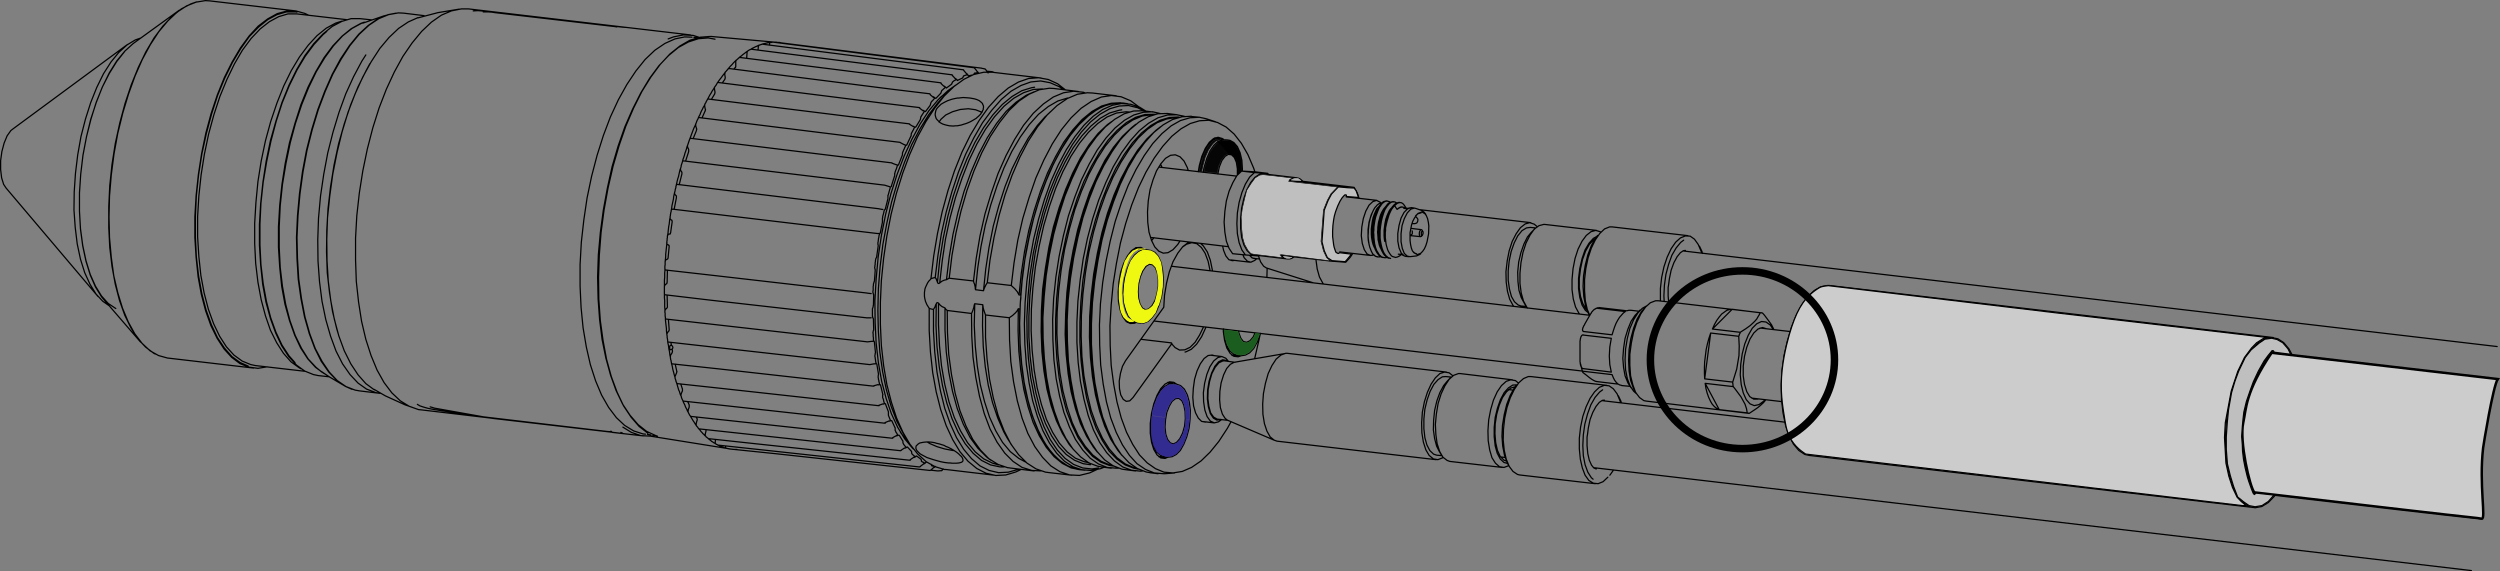
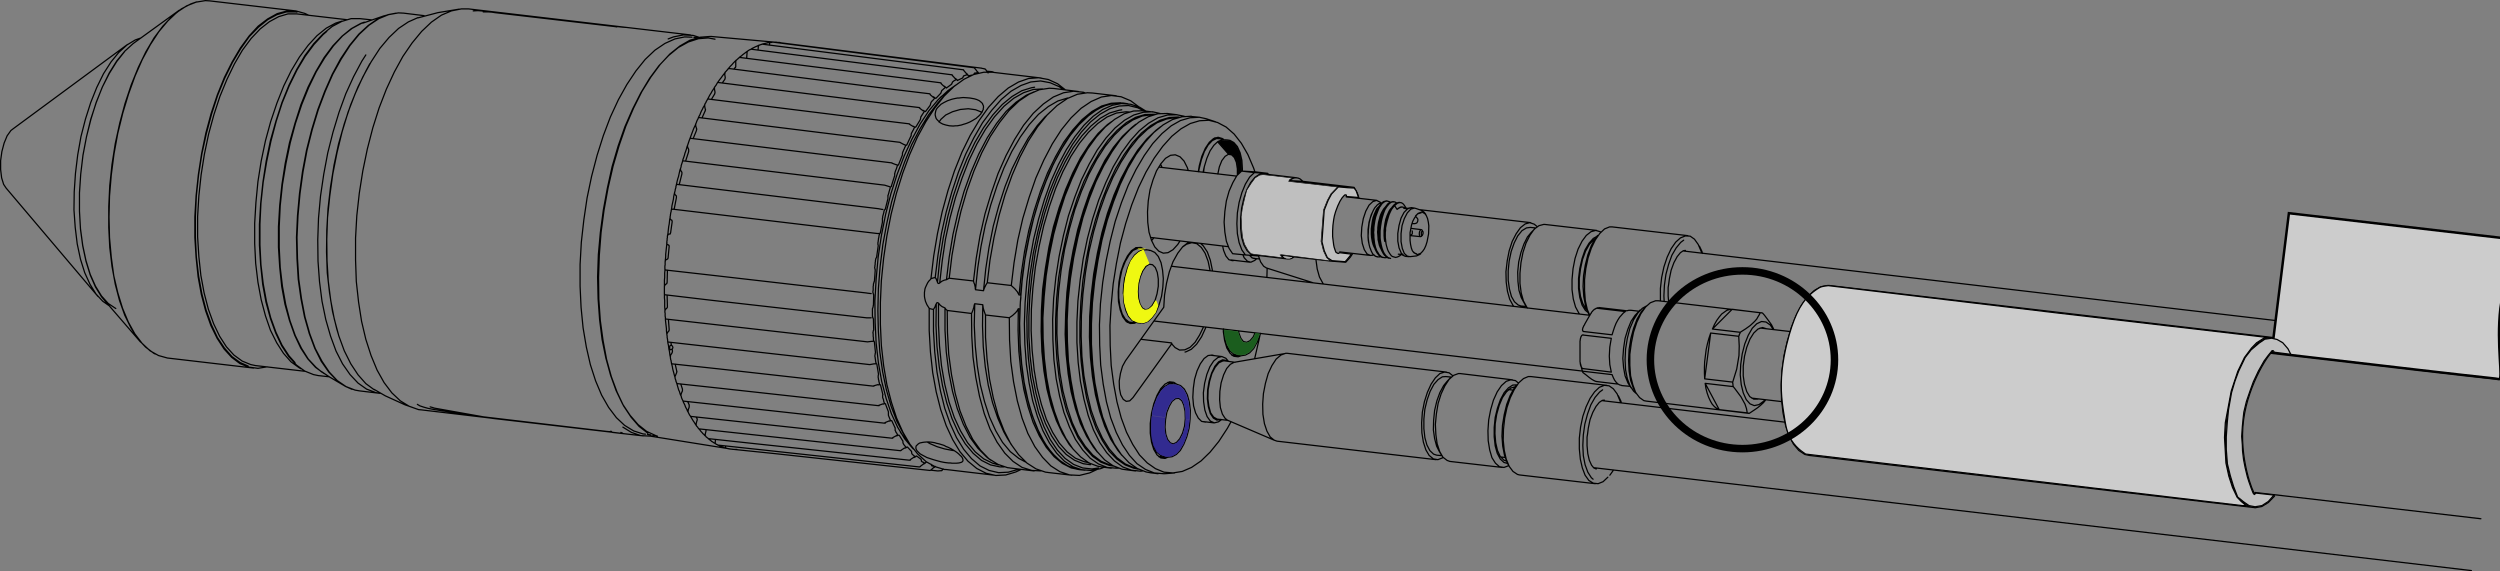
<svg xmlns="http://www.w3.org/2000/svg" viewBox="0 0 998.79 228.2">
  <rect x="0" y="0" width="998.79" height="228.2" fill="#808080" stroke="none" />
  <defs>
    <style>.cls-1,.cls-2,.cls-3,.cls-4,.cls-5{stroke-width:.5px;}.cls-1,.cls-6,.cls-3,.cls-4,.cls-7,.cls-8,.cls-9,.cls-10,.cls-11,.cls-12,.cls-13{stroke-linecap:round;stroke-linejoin:round;}.cls-1,.cls-10{fill:#eff811;stroke:#eff811;}.cls-2,.cls-3,.cls-14,.cls-4,.cls-15,.cls-12,.cls-5,.cls-13{stroke:#000;}.cls-2,.cls-14{fill:#ccc;}.cls-2,.cls-14,.cls-15,.cls-5{stroke-miterlimit:10;}.cls-6{stroke:#322b90;}.cls-6,.cls-7,.cls-8,.cls-9,.cls-10,.cls-11,.cls-12,.cls-13{stroke-width:.25px;}.cls-6,.cls-8{fill:#322b90;}.cls-3,.cls-12,.cls-5{fill:#bfbfbf;}.cls-4,.cls-15{fill:none;}.cls-7{fill:#b3b3b3;stroke:#a6a6a6;}.cls-15{stroke-width:3px;}.cls-8{stroke:#2d228c;}.cls-9{fill:#070606;stroke:#070606;}.cls-11{fill:#1b5d1e;stroke:#1b5d1e;}</style>
  </defs>
  <g id="Layer_1">
    <path class="cls-4" d="m653.25,156.35l-.7-1.3-1.1-3.1-.6-3.7-.2-4.2.2-4.4.7-4.4,1.1-4.1,1.4-3.7,1.7-2.9,1.4-1.6m34.9.6l-7.9,7.9m-2.9,21.7l5.6,10.5m15.6-4.3l-.1.1h-1.7l-1.6-1-1.2-2-.9-2.9-.5-3.4v-3.9l.5-3.9.9-3.6,1.3-3.3,1.5-2.4,1.7-1.6,1.8-.6,1.6.5m-22.3,1.7l-2.4,18.3m24.1,8.3l-.5.6-1.9,1.4-1.9.4-1.7-.7-1.5-1.7-1.2-2.7-.8-3.3-.4-3.9.2-4.2.6-4.2,1-3.9,1.4-3.5,1.6-2.8,1.8-1.8,1.9-.9,1.8.2,1.7,1.2,1.2,1.8m-16.2,21l1.6-5.2.9-5.4.1-3.8-.2-3.9m3.4,30.6l-.3-1.7-.6-1.8-1.6-2.9-2.3-3.1-.8-1m13,5.3l-.9,1.1-1.3,1.2-1,.8-1,.7-1.2.8-1.2.8m5.3-40.1l.8.9,1.2,1.6,1.1,1.5.5.7.4.8.4.8.1.3m-13.4,1.1l2.2-1.4,1.8-1.3,1.3-1.2.6-.6.7-.8.5-.9.5-.8.4-.8m-45.5,35.3l-1-.2-1.7-1.2-1.6-2.1-1.1-3-.9-3.6-.3-4.2v-4.4l.6-4.5.9-4.4,1.3-3.9,1.6-3.4,1.9-2.7,1.9-1.7,2.1-.8h1m32.2,14.2l-11.2-1.3m11.2,1.3l.1-.2.1-.2v-.2l.1-.2.1-.2.1-.2.1-.2v-.2m-11.1-1.3l11.1,1.3m-3.2-9.2l-1,.1-1.1.3-1,.7-1.1.8-1,1.2-1,1.4-.9,1.6-.8,1.8m19.1-6.5l-11.2-1.4m11.2,1.4h.6l.1.1h.2m-5.3,40.1h-.1l-.1-.1h-.4l-.1-.1h-.1m-11.2-1.3l11.2,1.3m-16.8-11.8l.3,2,.5,1.9.6,1.7.7,1.5.7,1.2.9,1,.9.7,1,.5m5.6-9.2l-11.2-1.3m11.2,1.3v-.2l-.1-.2v-.7l-.1-.2v-.5m-11.2-1.3l11.2,1.3m-8.8-19.6l-.7,2.1-.6,2.2-.5,2.3-.3,2.4-.3,2.4-.1,2.3v2.4l.1,2.2m41.8,30.6l-1.8-.4-2.4-1.6-2.1-2.5-1.8-3.4-1.4-4.2-1-4.9-.6-5.4-.1-5.7.3-5.9.8-5.9,1.3-5.7,1.6-5.4,1.9-4.8,2.2-4.2,2.5-3.4m0,0l2.6-2.5,2.6-1.5,2.6-.5h.7m177.97,84.13l-2.47,2.57-2.6,1.6-2.7.5-2.5-.5-2.3-1.6-2.1-2.5-1.8-3.4-1.4-4.2-1.1-4.9-.5-5.4-.2-5.7.4-5.9.8-5.9,1.2-5.7,1.6-5.4,2-4.8,2.2-4.2,2.4-3.4m0,0l2.6-2.5,2.6-1.5,2.7-.5,2.5.5,2.3,1.5,2.1,2.5,1.4,2.6m-416.6-39.9l1,1,1.2.2m-4.9-1.5l.5,1.2,1.3,1.4,1.4.4,1.5-.7.5-.4m-2.5-1.6l1.1,1,.6.2m1.8-1.2v.1l.9,2.5,1.2,1.7,1.1.7m19.8-3.3l.5,3.7.9,3.2,1.3,2.4.3.4m82.6-22.6l-1.5.2-1.8,1.1-1.7,2.1-1.4,2.8-1.2,3.4-.8,3.8-.4,3.9v3.8m0,0l.5,3.5.8,3,1.2,2.1,1.5,1.3,1.1.4m6.5-31.7l-1.2-1-1.8-.6-1.8.5-1.9,1.5-1.7,2.4-1.6,3.1-1.2,3.7-.8,4.1-.5,4.3.1,4.1m0,0l.5,3.7.9,3.2,1.3,2.4.3.4m7-29.5l-1.5,1.8-1.4,2.8-1.2,3.4-.9,3.8-.4,4,.1,3.8m0,0l.4,3.5.9,2.9.8,1.5m28.7-24.9l-.6.4-1.7,1.8-1.5,2.7-1.2,3.3-.8,3.7-.5,3.9v3.8m0,0l.5,3.4.9,2.8,1.2,2.1.4.4m-16.9-34.1h-.3l-1.9.5-1.9,1.4-1.7,2.4-1.6,3.2-1.2,3.7-.8,4.1-.4,4.2v4.1m0,0l.5,3.8.9,3.2,1.3,2.4.4.5m27.6-28.7l-1.4.8-1.7,1.9-1.6,2.7-1.2,3.5-.9,3.9-.5,4v4m0,0l.5,3.6.9,3,1.3,2.1,1.1.9m5.1-32.1l-.3-.2-1.7-.5-1.9.5-1.9,1.5-1.7,2.3-1.6,3.2-1.2,3.7-.8,4.1-.4,4.3v4.1m0,0l.5,3.7.9,3.2,1.3,2.4.3.4m7.2-31.4l-.9,1.2-1.6,2.9-1.4,3.7-1,4-.7,4.3-.2,4.3.3,4.1.7,3.6,1.1,2.9.4.9m9.1-35.3h-1l-2,.8-1.9,1.8-1.8,2.6-1.6,3.3-1.3,3.9-.9,4.3-.5,4.4v4.3l.3,4.1.8,3.5,1,2.4m37.5-30.1l-1.2.9-1.8,2.2-1.7,2.9-1.3,3.6-1.1,4.1-.6,4.3-.2,4.3.1,2.1m15.3-19.1l-.2-.8-1-2.1m.9,2.8l-.2-.7-1.2-2.8-1.5-2.1-1.7-1.2-1.9-.1-2,.8-1.9,1.7-1.8,2.6-1.6,3.4-1.3,3.9-.9,4.2-.5,4.4v5m-57.5,33.6l-.9,1.2-1.6,2.9-1.4,3.6-1,4.1-.7,4.3-.2,4.3.3,4,.7,3.6,1.1,3,.6,1.2m8.9-35.6h-1.1l-1.9.8-1.9,1.7-1.8,2.7-1.6,3.3-1.3,3.9-.9,4.2-.5,4.5-.1,4.3.4,4,.8,3.6,1.2,2.9,1.5,2,1.8,1.2.8.2m33.2-34l-1.2.9-1.8,2.1-1.7,3-1.3,3.6-1.1,4.1-.6,4.3-.2,4.2.2,4.1.7,3.6,1.1,3,1.4,2.2.7.6m11.3-30.5l-.2-.7-1-2.1m-3.4,31.7l1.5-2.1m2.8-26.8l-.2-.7-1.2-2.9-1.5-2-1.7-1.2-1.9-.2-2,.8-1.9,1.8-1.8,2.6-1.6,3.4-1.3,3.8-.9,4.3-.5,4.4v4.3l.4,4.1.8,3.5,1.1,2.9,1.5,2.1,1.8,1.1,1.9.2,2-.8,1.9-1.8m-154.6-23.1l-1.6.3-1.4-.8-1.2-1.8-.8-2.7-.4-3.2.1-3.6.6-3.5,1-3.2,1.3-2.7,1.5-1.8,1.6-.8,1.6.3.4.3m-2.4,23.3l-1.3.9-1.6.4-1.6-.7-1.3-1.8-.9-2.6-.5-3.3-.1-3.6.5-3.8.9-3.6,1.2-3,1.5-2.3,1.7-1.4,1.6-.4,1.6.7,1,1.2m-4.4,23.1h-.1l-1.4-.8-1.2-1.7-.7-2.6-.4-3.1.1-3.5.6-3.4.9-3.1,1.3-2.5,1.5-1.8,1.5-.7.6-.1m1.3,23.7l-.9-.7-1.1-1.7-.8-2.6-.3-3.1.1-3.4.5-3.4,1-3.2,1.2-2.5,1.5-1.7,1.5-.8m80.9,37.1l-1.2-.4-1.5-1.4-1.2-2.3-.8-2.9-.4-3.6v-3.8l.4-4,.9-3.7,1.2-3.4,1.5-2.8,1.7-1.9,1.7-1.1,1.4-.1m-1,32.3l-.4.2-1.8.7-1.8-.3-1.7-1.4-1.3-2.2-1-3.1-.6-3.7-.1-4,.3-4.3.8-4.1,1.2-3.8,1.5-3.3,1.7-2.5,1.8-1.7,1.9-.6,1.8.3,1.5,1.2m-70.3,26.1l-1.1-.4-1.6-1.3-1.3-2.3-1-3-.6-3.7-.1-4.1.3-4.2.8-4.1,1.1-3.9,1.5-3.2,1.7-2.6,1.9-1.6,1.9-.7h.6m60.6,38.9l-.9-1.8-.8-3-.5-3.5.1-3.9.4-3.9.9-3.8,1.2-3.3,1.5-2.8,1.3-1.6m23.9,31.8l-1.1-.4-1.5-1.5-1.1-2.4-.7-3.1-.3-3.6.1-3.9.6-3.8,1-3.6,1.3-3.1,1.6-2.3,1.7-1.5,1.7-.5h.2m-26.2,29.8l-1.1-.4-1.7-1.3-1.3-2.3-1-3.1-.5-3.6-.2-4.1.4-4.2.7-4.2,1.2-3.8,1.5-3.2,1.7-2.6,1.8-1.6,1.9-.7h.7m18.9,35.9l-1.4-.4-1.5-1.4-1.2-2.3-.8-2.9-.4-3.6v-3.8l.4-4,.9-3.7,1.2-3.4,1.5-2.8,1.7-1.9,1.7-1.1,1.7-.1m-3.2,32.3h-.1l-1.9.7-1.8-.3-1.6-1.4-1.4-2.2-.9-3.1-.6-3.7-.1-4,.3-4.3.8-4.1,1.1-3.8,1.5-3.3,1.7-2.5,1.9-1.7,1.8-.6,1.9.3,1.2,1m-91.5-80.9l5.4.3m20.4,2.4l-5.5-.3m-3.2,29.8l5.4.4m-33-35.3l-1.5.2-1.8,1.2-1.7,2.1-1.5,2.8-1.2,3.5-.9,3.9-.4,4.1v4l.4,3.6.9,3,1.3,2.3,1.5,1.4,1.1.3m11.1.2l20.3,2.3m0,0l-1.3-2.2-1-3.1-.5-3.7-.1-4.1.5-4.2.9-4,1.3-3.6,1.6-2.9,1.8-2m0,0l-20.3-2.4m0,0l.7-.5.7-.4.7-.2h.7l.7.1.7.3.6.5.6.5m0,0l20.4,2.4m-.5,26.4l-1,1.5-1.8,2m3.3-29.9l1.3,2.3.7,2.1m-25.9,23.4l-.4.2-.7.4-.7.2h-.7l-.7-.1-.7-.3-.6-.4-.6-.6m36.6-.1l-1,.1-1.4-.6-1.1-1.7-.8-2.5-.4-3.1.2-3.4.6-3.4,1-3,1.3-2.4,1.5-1.4,1.5-.5,1.4.7.4.3m-5.1,15l-.1-1.3v-3l.4-3,.8-2.7.1-.3m2.5,16.9l-.3-.1-.6-.2-.6-.5-.5-.5m11.8-18.6l-.1-.1-.6.1-.4.2-.3.2-.3.2-.3.3m-2.1-.7l-.2.2-.3.3-.3.4-.3.5-.4.9-.4.9-.2.6-.3.8-.3,1.5-.1.6-.2,1.6-.1.8v2.1l.1,1.3.1.6.1.4m.3-13.8l-.2.2-.3.3-.3.4-.3.5-.5.9-.4.9-.2.6-.2.8-.4,1.5-.1.6-.2,1.6v.8l-.1.9.1,1.2.1,1.3v.6l.2.8.3,1.4.2.5.2.5.3.5.2.3m-1-17.3l-.4.4-.4.4-.3.5-.4.9-.4.9-.2.6-.3.8-.3,1.5-.1.6-.1.8-.1.8-.1.8v2.1l.1,1.3.1.6.2,1.1.3,1.1.2.5.2.5.3.5.1.3m-1,1.9l-.3-.6-.3-.6-.2-.6-.3-.7-.3-1.2-.2-1.3-.1-.7-.1-1.4.1-1.5v-.8l.1-.9.1-.9.1-.9.2-.9.3-1.3.5-1.3.2-.6.5-1.1.5-.9.3-.4.4-.4.3-.4.4-.3.4-.3.3-.1.6-.1h.1m-.4,21.4l-.4.1h-.5l-.5-.1-.4-.1-.4-.2-.4-.4-.3-.2-.3-.3m5.8,1.5l-.5.1h-.5l-.4-.1-.5-.1-.4-.2-.4-.4-.4-.3-.6-1-.4-.6-.5-1.3-.2-.8-.2-.8-.2-1.7-.1-.9v-.9l-.1-1,.1-.9v-1l.1-.9.3-1.9.2-.9.2-.8.6-1.6.3-.8.3-.7.3-.6.4-.5.3-.5.4-.5.4-.3.4-.3.4-.2.4-.1h.4l.4.1.4.1.3.2.1.1m.1,22.4l-.3-.1-.8-.3-.4-.4-.4-.3-.7-1-.3-.6-.5-1.3-.2-.8-.2-.8-.3-1.7-.1-.9v-2.8l.1-1,.1-.9.3-1.9.2-.9.2-.8.5-1.6.3-.8.3-.7.7-1.1.4-.5.4-.5.7-.6.4-.2.4-.1h.9l.3.2.4.2v.1m-.8,1l.8-.7.4-.3.4-.1.3-.1h.7l.4.2.3.2.3.3.3.4.6.9.2.6m-3.7.1l.6-.4.5-.3.6-.2h.5l.5.1.5.3.2.1m-3.4.4l-1-1.5m-3.6,8.9l.3-1.4.3-1.3.4-1.3.4-1.3.5-1.1.5-1,.6-.8.6-.7m-3.6,8.9v1l-.1.9v1.9l.1.9.1.8.1.9.2.8.2.7.2.7.3.7.3.5.3.5.3.4.3.4.4.3.3.1.7.2.3.1.8-.2.8-.4.5-.4.3-.4m-.9-20.5l-.1-.1-.4.1-.7.2-.4.3-.4.3-.8.9-.3.5-.4.6-.3.7-.3.7-.3.8-.2.8-.3.9-.3,1.8-.2.8-.1.8m3-10.4l-.1-.1-.4.1-.8.2-.4.3-.4.3-.7.9-.4.5-.3.6-.3.7-.3.7-.3.8-.3.8-.2.9-.4,1.8-.1.7-.2,1.9v3l.1.9.1.9.3,1.7.2.7.2.8.3.6.6,1.1.4.5.4.4.4.3.4.3.4.2h.4m-1.2-22.8l-.1-.1-.3.1-.8.2-.4.3-.4.3-.7.9-.4.5-.3.6-.4.7-.3.7-.3.8-.4,1.6-.2.9-.2,1-.3,1.8v1l-.1,1v.9l.1.9v.9l.1.9.4,1.7.2.7.2.8.6,1.2.3.5.4.5.3.4.4.3.4.3.5.2h.4m-4.1-7l-.2-.9v-.8l-.1-.8v-1.6l.1-.8v-.9l.2-.7.1-.8.1-.8.2-.7.5-1.4.1-.3m1.4,10.2v-.3l-.1-.8v-.8l-.1-1,.1-1.6.1-.7.1-.7.1-.8.2-.8.2-.7.2-.7.2-.7.2-.5m1.4,10.9l-.1-.8-.1-.8v-1.8l.1-1.6v-.7l.2-.9.3-1.5.1-.6.2-.7.2-.7m7.2,16.2l-.6-.2-1.2-1.1-.9-2.1-.5-2.7v-3.1l.5-3.2.8-2.9,1.2-2.3,1.4-1.4,1.4-.5m0,0h.1m1.7,3.3l.8-.8,1.3-.4m-1.8,16.3l-.6-.2-.8-.7m3.2-15.4h.1m.2-.3l-1.4.5-.7.8-.7,1-.7,1.3-.5,1.5-.6,3.1v3.1l.2,1.6.3,1.4.4,1.1.6.8,1.3.7m2.2-16.8l.9.5.6.8.5,1.2.3,1.4.2,1.5-.1,3.2-.6,3.1-.5,1.6-.6,1.3-.7,1-.8.8-1.1.4m1.1-.2l-.5.3-1.1.5m1.9-18.2l1.1.7.7.9m-6.3,16.9l-1.1-.2-1.2-1.1-.8-2-.5-2.7v-3.2l.4-3.2.9-2.8,1.2-2.3,1.4-1.5,1.4-.4m0,0l.5.1m2.3,11.2h-.1l-.2.1m0,0l-.3-.1-.1-.3-.1-.5v-.5l.1-.6.2-.4.2-.3.3-.1.2.1.1.1m.1,2.1h-.3l-.1-.2v-1l.1-.2.2-.2.1-.1.2.1.1.2v.6l-.1.3-.1.3-.1.2m-4.1-1.8l.1.1v.9l-.1.3-.2.2h-.1m69.4,55.7l-.2-.1-.1-.1-.1-.1-.1-.1h-.1l-.1-.1-.1-.1v-.1h-.1v-.2h-.1v-.1h.1v-.1h.5m2.4,2.7l-2-1.6m4.9,3h-.3l-.2-.1h-.2l-.2-.1-.1-.1h-.2l-.1-.1-.2-.1-.2-.1-.1-.1-.2-.1-.2-.1-.1-.1-.2-.1-.2-.2-.2-.1m-4-13.2v-1.6l.1-.4v-.3l.1-.4.1-.3v-.2l.1-.1.1-.2.1-.2.1-.1.1-.1.1-.1h.2l.1-.1.1.1m-1.3,9.1v-5.1m1.3,9.4h-.3v-.1h-.1l-.1-.1-.1-.1v-.1h-.1v-.2h-.1v-.2h-.1v-.2l-.1-.1v-.1l-.1-.2v-.3l-.1-.1v-.6l-.1-.2v-1.7m3.9-17l.3-.5.3-.4.1-.3.2-.2.2-.2.2-.3.1-.1.2-.1.1-.2.2-.1.2-.1.1-.1h.1l.1-.1.2-.1h.4m-5,6.3l2-3.5m-2.3,6.5h-.2l-.1-.1h-.1v-.1l-.1-.1v-.1l-.1-.1v-.4l.1-.3v-.2l.1-.2.1-.2.1-.2.1-.3.3-.4.1-.3m16.2-5l-11.2-1.3m5.9,10.6l.5-1.6.5-1.5.6-1.5.7-1.3.7-1.1.8-.9.7-.8.8-.6m-16.5,8l11.2,1.3m-.3,1.4l-11.2-1.3m11.2,14.8l-.3-1.5-.3-1.5-.1-1.7-.1-1.7.1-1.8.1-1.8.3-1.8.3-1.7m-11.2,12.1l11.2,1.4m.3,1l-11.2-1.3m15.1,5.7l-.1-.1-.8-.2-.7-.4-.7-.7-.6-.8-.5-1-.5-1.2m-5.9,2.8l8.4,1m3.4-29.3l.8-.2h.7m-12.7-1.1l11.2,1.3m.6,29.1l-.2-.4-1.1-2.7-.6-3.3-.3-3.7m0,0l.3-4,.6-4,1.1-3.6,1.3-3.2,1.6-2.4.6-.6m3.9-3.1l-1.6.9-1.8,1.9-1.7,2.7-1.5,3.5-1,3.9-.7,4.3-.2,4.2m0,0l.2,4.1.7,3.5,1.1,2.9,1.4,2.1,1,.9M276.45,14.85l-2.9-.1-3.9.8-4,1.8-4,2.7-3.9,3.7-3.7,4.6-3.6,5.4-3.4,6.1-3.2,6.9-2.8,7.4-2.5,7.9-2.2,8.4-1.8,8.6m0,0l-1.3,8.8-1,8.9-.5,8.9v8.7l.4,8.5.8,8.1,1.3,7.7,1.6,7,2.1,6.5,2.4,5.7,2.8,4.9,3.1,4.1,3.3,3.1,3.6,2.2,3.7,1.2,1,.1m118.4,14.5h.1m17.4-160.2l.1.1m-17.6,160.1l.7-.6m15.3-160.1l.1.1h.4l.2.1h.3l.1.1m.1,0h-.1m-1.1-.3h0m0,0h0m-80.3-10l.1-.1h.2m82.5,12l-.5-.7-.5-.7m-22.3,160.2h0m.5-.2h0m1.4-1.1h-.1M308.95,16.85h0m-18.9,162.2v-.1l-.1-.1-.1-.2v-.3M390.45,28.65h.1m-1.1-1.3v-.1.1m-17.5,160.4l1-.9.3-.2m-83.4-8.3v-.2m17.6-160.5v-.3l.1-.2.1-.1.1-.1m82.7,11.7l-.5-.7-.5-.6m-82.1-9.3l.1-.4m-20.4,160.2h-.1m80.7,8.5h.1m1.4-1h0l-.1-.1M304.45,17.65h.1m-18.7,159.6l-.1-.1v-.6M386.15,29.45v-.1m-1.2-1.3h.1m-17.4,158.3l1.2-.9.2-.2m-83.3-8.7l.1-1m17.1-156.7v-.3l.1-.2.1-.1.1-.2m82.9,11.4l-.6-.7-.6-.7m-82.1-8l.1-1.2m-19.9,156.4h-.1v-.1m80.7,8.5l.1.1m1.5-1h-.1v-.1M299.95,19.75l.1-.1m-18.1,154.6l-.1-.1-.1-.2v-.5M381.65,31.45l.1-.1m-1.3-1.2v-.1h.1m-16.9,153.6l1.2-.8.3-.2m-83.4-9.2l.3-1.2m0,0v-.6m-14-33.7h-.1l-.2.1m0,0l-.1.2-.1.3v.7l.1.3.1.1.1.1m30.6-118.5v-.4l.1-.2.1-.2m83,11l-.6-.7-.6-.6m-82.1-7.6l.1-1.3m-.4,2h.1l.1-.1v-.1l.1-.1v-.4m-19,148.8h-.1l-.1-.1m80.9,8.6h0v.1m1.5-.9h0v-.1M295.35,23.05l.1-.1h.1m81.7,11.6h.1v-.1m-1.4-1.1h.1v-.1m-97.8,136.8l-.1-.2v-.7m81.9,10.7l1.2-.8.3-.1m-83.4-9.8l.3-1.1m0,0l.1-.2v-.5l-.1-.1v-.1m15.5-142.2v-.5l.1-.2.1-.1v-.1m83.1,10.5l-.7-.6-.6-.6m-82-7.2v-1.2m-.2,2h.1v-.1l.1-.2v-.5m-15.5,141l-.4-.6m-2.1-.2h0l-.1-.1m80.8,8.6h0v.1h.1-.1m1.6-.8h0v-.2M293.15,27.65l.6-.7m-2.8.5h.2m81.8,11.5v-.1h.1v-.1m-1.4-.9v-.2m-96.7,127v-.1l-.1-.2.1-.3v-.3m81.7,11.1l1.3-.7.3-.2m-83.3-10.2l.4-1.1m0,0v-.9m14.2-132v-.2l.1-.2v-.3l.1-.1v-.1m83.2,10.1l-.7-.6-.6-.5m-81.9-6.9l-.2-1.2m0,2h0l.1-.2v-.2l.1-.2v-.2m-14.4,130.8l-.6-1.3m-1.7-.2h-.1l-.1-.1v-.1m82.4,8.1l-1.7.7m1.7-.7v.1h.1m-66.8-135.1l1-1.4m-2.9,1.3l.1-.1h.2m81.9,11.2h-.1v.1m-1.4-1.1l1.4,1.1m-96.6,114l-.1-.1v-.5l.1-.2v-.1m.4-1l.1-.1v-.8m-.5,1.9l.4-1m12.9-120.7v-.7l.1-.2m.1,2l-.2-1.1m0,2l.1-.1v-.3l.1-.1v-.4m-23,137.5l-.6-.2-3.7-1.7-3.4-2.7-3.2-3.7-3-4.5-2.6-5.4-2.2-6.1-1.9-6.9-1.5-7.4-1-8-.6-8.3-.2-8.7.3-8.9.8-8.9,1.2-9,1.6-8.7,1.9-8.6,2.4-8.2,2.7-7.7,3.1-7.1,3.3-6.5,3.5-5.8,3.7-5,3.9-4.1,3.9-3.2,4-2.2,4-1.3,3.9-.3,2.7.5m-13,139.8l-.7-2.1m-1.4-.1h-.1v-.1l-.1-.1v-.1m82.4,8.4l-1.7.6m1.7-.6h0l.1.1m-68.6-121.8l1.2-2m80.2,13.1h.1m-83.1-11l.1-.2h.2m82,10.9h0l-.1.1m-1.5-.9l1.5.9m-95.1,100.4l-.1-.2v-.2l.1-.3v-.2h.1m.4-1l.1-.1v-.4l.1-.1-.1-.2v-.1m-.5,1.9l.4-1m11.3-106.5v-.7l.1-.2m0,2.8l.1-.1v-.3l.1-.1v-.3l-.1-.1m0,0l-.2-1m-11.2,105.6l-.6-2.7m82,8.3l-.2-.1m-.8,0l-1.7.5m1.7-.5v.1h.1m-82.4-8.4h0l-.1-.1-.1-.2m12.2-97.9l1.2-2.7m-2.7,2.8l.1-.2h.1l.1-.1m82,10.8h-.1m-1.5-.8l1.5.8m-92.7,83.3l.1-.1v-.3l.1-.1v-.4m-.8,2.6v-.7l.1-.2m0,0l.5-.8m9.8-88.9v-.3l.1-.1v-.3l-.1-.1v-.1m-.3-.9v-.9l.1-.1m.2,1.9l-.3-.9m-9.7,87.6l-.2-1.1m.6,3.3l-.1-.7m81.3,5.9h0m-.6,0l-1.7.3m1.7-.3h.1m-82.3-8.7h-.1l-.1-.1-.1-.2m1.1,6.4l-.2-.8-.1-.8-.1-.8-.2-.8-.1-.8-.1-.8-.2-.8-.1-.8m-.3-2.5l-.1-.8-.1-.9v-.8l-.1-.9-.1-.8-.1-.9-.1-.9v-.9m-.2-2.5v-.9l-.1-.9v-2.7l-.1-.9v-1.8m0-2.7v-2.7l.1-1v-1.8l.1-.9v-1m.1-2.7l.1-.9.1-1v-.9l.1-.9.1-1,.1-.9.1-.9.1-1m.2-2.7l.2-.9.1-1,.1-.9.1-.9.2-1,.1-.9.1-.9.2-1m.4-2.6l.2-1,.1-.9.2-.9.2-.9.2-.9.1-1,.2-.9.2-.9m.6-2.6l.2-.9.2-.9.2-.8.3-.9.2-.9.2-.9.2-.9.3-.8m.7-2.5l.2-.9.3-.8.3-.9.2-.8.3-.8.3-.9.2-.8.3-.8m.8-2.3l.3-.8.3-.8.3-.8.3-.8.3-.8.3-.7.4-.8.3-.8m0,0l.1-.2.1-.3.1-.3.1-.2.1-.3.2-.3.1-.2.1-.3m0,0l.3-.7.4-.7.3-.8.3-.7.4-.7.3-.7.4-.6.3-.7m0,0l.1-.3.2-.2.1-.2.1-.3.1-.2.2-.3.1-.2.1-.2m0,0l.4-.7.3-.6.4-.7.4-.6.3-.6.4-.6.4-.6.3-.6m0,0l.2-.2.1-.2.2-.2.1-.2.1-.2.2-.3.1-.2.1-.2m0,0l.4-.5.4-.6.4-.5.4-.5.4-.6.4-.5.4-.5.3-.5m0,0l.2-.2.1-.1.2-.2.1-.2.2-.1.1-.2.2-.2.1-.2m0,0l.4-.4.4-.5.4-.4.4-.4.4-.5.4-.4.4-.4.4-.4m0,0l.2-.1.1-.1.2-.2.1-.1.2-.1.1-.2.2-.1.1-.1m0,0l.4-.4.5-.3.4-.4.4-.3.4-.3.4-.3.4-.3.4-.3m0,0l.2-.1.1-.1.2-.1.1-.1.2-.1.1-.1h.2l.2-.1m0,0l.4-.3.4-.2.4-.2.4-.2.4-.2.5-.2.4-.2.4-.2m0,0h.2l.1-.1h.2l.1-.1h.2l.1-.1h.2l.1-.1m0,0l.4-.1.4-.1.5-.1.4-.1.4-.1.4-.1h.4l.4-.1m0,0h.6l.2-.1h.4m0,0h1.2l.5.1h.8l.4.1.4.1m-17.8,162.4h-1.6l-.4-.1h-.4l-.4-.1h-.4m0,0l-.1-.1h-.3l-.2-.1h-.3l-.1-.1h-.2m0,0l-.4-.1-.3-.1-.4-.2-.4-.1-.4-.2-.4-.1-.4-.2-.4-.2m0,0h-.1l-.1-.1-.2-.1-.1-.1h-.2l-.1-.1-.1-.1-.2-.1m0,0l-.3-.2-.4-.2-.4-.3-.4-.2-.3-.3-.4-.3-.4-.3-.3-.3m0,0l-.1-.1-.2-.1-.1-.1-.1-.1-.2-.1-.1-.1-.1-.2-.1-.1m0,0l-.4-.3-.3-.4-.4-.3-.3-.4-.4-.4-.3-.4-.3-.4-.4-.4m0,0l-.1-.1-.1-.2-.1-.1-.1-.2-.1-.1-.2-.2-.1-.1-.1-.2m0,0l-.3-.4-.3-.5-.3-.5-.3-.4-.3-.5-.3-.5-.3-.5-.3-.5m0,0l-.1-.2-.2-.2-.1-.2-.1-.2-.1-.2-.1-.2-.1-.2-.1-.2m0,0l-.3-.5-.2-.6-.3-.5-.3-.6-.2-.6-.3-.6-.3-.6-.2-.6m0,0l-.1-.2-.1-.2-.1-.2-.1-.2-.1-.3-.1-.2v-.2l-.1-.3m0,0l-.3-.6-.2-.6-.2-.7-.3-.6-.2-.7-.2-.7-.2-.7-.2-.7m0,0l-.1-.2-.1-.3-.1-.2v-.3l-.1-.2-.1-.3-.1-.2v-.3m0,0l-.2-.7-.2-.7-.2-.8-.2-.7-.2-.8-.1-.7-.2-.8-.2-.7m0,0v-.3l-.1-.3v-.3l-.1-.3-.1-.2v-.3l-.1-.3v-.3m-9,30.3l-3.5-2.7-3.2-3.7-3-4.5-2.6-5.5-2.3-6.2-1.9-6.9-1.4-7.5-1.1-8-.6-8.5-.1-8.7.3-8.9.7-9.1,1.2-9,1.6-8.8,2-8.7,2.4-8.2,2.7-7.8,3.1-7.2,3.3-6.6,3.6-5.8,3.7-5,3.9-4.2,4-3.2,4-2.3,4.1-1.2,3.9-.3h.4m74.4,51.4h0m-81.5-10.6l1.3-3.2m-11.5,84.2v-.6l-.1-.3v-.3l-.1-.3v-.7l-.1-.3m.7-1.6h.1v-.2l.1-.1v-.5m90.6-65.7h0m-1.6-.6l1.6.6m-82.4-10.1l.1-.2.1-.1.1-.1h.1m-9.5,78.6v-.4l.1-.3.1-.1v-.1m0,0l.5-.7m8-71.7v-.9m-.4-.8v-.2l-.1-.2v-.2l.1-.3m.4,1.7l-.4-.8m-7.4,72.6l-.3-3.9m7.7-69.6l.1-.3.1-.3.1-.3.1-.3.1-.3.1-.3.1-.3.1-.2m73.2,80.7h-.1m-.4,0l-1.6.2m1.6-.2h.1m-82.3-8.9h0l-.1-.1-.1-.1v-.3m8.1-62.7l1.2-3.7m-8.7,62.5l.1-.1v-.1l.1-.1v-.6m88.4-47.7h0m-1.6-.5l1.6.5m-82.4-9.8l.1-.2.1-.2h.1m-7,59.3l.5-.5m-.8,1.4v-.2l.1-.3v-.2l.1-.1.1-.1m-.1,3.4v-.3l-.1-.3v-1.3l-.1-.3v-.3m6.8-55v-.7l-.1-.1m0,0l-.4-.6m0,0v-.2l-.1-.2v-.2l.1-.3m-5.4,51v-.3m.1,4.3l-.1-4m5.4-51l.1-.3.1-.4v-.3l.1-.3.1-.3.1-.3.1-.3.1-.3m79.9,19h.2m-81.5-9.9h.1v-.1l.1-.1v-.1m76.4,53.5h-1.7m1.7,0h0m-82.2-9.2h0l-.1-.1-.1-.1v-.3m.8-3.9h.1l.1-.1v-.3l.1-.1v-.3m4.9-39.1l1-4m78.5,13.9l1.6.3m-82.3-4.7v-.7l-.1-.1m-4.4,35.6l.5-.4m3.9-39.2l.1-.2.1-.2.1-.1h.1m-5.1,40.9v-.2l.1-.2.1-.2.1-.2m82.3,3.5h-.1m-81.3-8.8v-.4l-.1-.1v-.1h-.1m-1,9.4v-2.7m4.7-36.4l-.5-.5m0,0l-.1-.1v-.8m81,16.5h1m-82.5-9.7h.1l.1-.1.1-.1v-.1l.1-.1v-.1m-2.9,29.5l.1-4.1m0-5h.1v-.1l.1-.1v-.1l.1-.1v-.3m1.6-14.1v-.4l-.1-.1v-.2h-.1m79.6,29.3l-1.6-.2m0,0h0m-80.5-9.2l-.1-.1v-.1l-.1-.2v-.3m1.7-8.6v-.4l-.1-.1v-.1h-.1v-.1m2.4-21.1l.1-.3.1-.3v-.3l.1-.4.1-.3.1-.3v-.4l.1-.3m-1.6,9.4h.5m81.5,9.7l-81.5-9.7m-1.5,9.9h.2v-.1l.1-.1v-.1l.1-.2v-.1m-1.8,10.9l.5-.3m2.8-20.4l.8-4.1m-2.1,5.2l.1-.3.1-.2.1-.1h.1m-2.8,20.9l.1-.2v-.2l.1-.2.1-.1h.1m2.2-15.8l-.5-.4m0,0l-.1-.1v-.7m-.6,11.1l-.5-.2m.4-4.1l.5-.1m-.9,4.2h-.1l-.1-.2v-.2l-.1-.2.1-.1m.5,5.8l.4-4.2m-.7-4.3l.1-.2.1-.2.1-.2.1-.1m-1.4,13.6v-1l.1-.3v-1.4m2.2-11.6l.6-4.2m-.8-1.9v-.3l.1-.3v-.4l.1-.3v-.3l.1-.4.1-.3v-.3m-1.7,12.8v-.7l.1-.3v-.7l.1-.3v-.7m108.8-55.1l.5-.5,3.9-3.1.6-.3m-16.9,142.3l-.2-.2-3-3.9-.6-.8m5.2,6.7l-.4-.4-3.1-3.7-2.8-4.6-2.5-5.4-2.1-6.1-1.8-6.9-1.3-7.4-.9-7.9-.4-8.2-.1-8.6.5-8.7.8-8.7,1.3-8.7,1.7-8.5,2.1-8.2,2.5-7.8,2.8-7.3,3.1-6.7,3.3-6.1,3.5-5.3,3.7-4.4,3.9-3.6,3.1-2.2m-31,116.8l.1.3v.4l.1.3.1.3v.3l.1.3.1.4v.3m0,0v.1h.1v.1l.1.1h.1l.1.1m0,0h0l.1.1v.1m.8,3.3l-.8-3.3m.8,3.3v.1l.1.2v.1l-.1.1m0,0v1m0,0l.1.3.1.2.1.3.1.3v.3l.1.3.1.3.1.3m0,0h0l.1.1v.1h.3m0,0v.1h.1v.2m1.1,2.9l-1.1-2.9m1.1,2.9v.5m0,0v.9m0,0l.1.3.1.2.1.3.1.2.1.3.1.2.1.3.1.2m0,0l.1.1.1.1h.2m0,0h.1l.1.1m1.2,2.6l-1.2-2.6m1.2,2.6l.1.1v.3m0,0v.8l.1.1m0,0l.1.2.1.3.1.2.2.2.1.2.1.2.1.2.1.2m0,0l.1.1h.4m0,0h.1l.1.1m1.3,2.1l-1.3-2.1m1.3,2.1l.1.1v.3m0,0v.3l.1.3v.1l.1.1m0,0l.1.2.1.2.2.2.1.1.1.2.2.2.1.1.1.2m0,0l.1.1h.1l.1-.1h.1l.1-.1m0,0h.1l.1.1m1.5,1.6l-1.5-1.6m1.5,1.6v.1l.1.1v.2m0,0v.3l.1.3.1.1m0,0l.1.2.2.1.1.1.2.2.1.1.2.1.1.1.2.2m0,0h.1l.1-.1h.1l.1-.1m0,0v-.1h.2m1.6,1.2l-1.6-1.2m1.6,1.2l.1.1.1.1v.1m0,0l.1.3v.3h.1v.1m0,0l.2.1.1.1h.2l.1.1.2.1.2.1.1.1h.2m0,0v.1l.1-.1h.1v-.1l.1-.1.1-.1m0,0h.1v-.1h.1m.2.1l-.2-.1m1.9.9l.1.3.1.2v.1h.1m0,0l.2.1h.3l.2.1h.1m17.8-157.1l-.1-.1m0,0h-.7l-.2.1h-.5m0,0h0l-.1.1-.1.1v.1l-.1.1-.1.1m0,0v.1m-2,.5l1.4-.3m-1.4.3h-.2v-.1m0,0l-.2-.2-.1-.1v-.1h-.1m0,0l-.2.1-.1.1h-.2l-.2.1h-.1l-.2.1-.2.1h-.2m0,0v.1h-.1v.1l-.1.2-.1.1v.2m0,0h-.1v.1l-.1.1m-1.9.9l1.9-.9m-1.9.9l-.1.1v-.1h-.1m0,0l-.1-.2-.2-.1h-.1m0,0l-.2.1-.1.1-.2.1-.2.1-.2.1-.1.1-.2.2-.2.1m0,0h0l-.1.1v.1l-.1.2-.1.1v.2m0,0l-.1.1v.1h-.1v.1m-1.9,1.4l1.9-1.4m-1.9,1.4h0l-.1.1v-.1h-.1m0,0l-.1-.1-.2-.1-.1.1m0,0l-.2.1-.1.2-.2.1-.2.2-.1.1-.2.2-.2.1-.1.2m0,0h-.1v.1l-.1.2v.1l-.1.2-.1.2m0,0v.2l-.1.1m-1.8,1.9l1.8-1.9m-1.8,1.9l-.1.1h-.2m0,0l-.1-.1h-.2v.1h-.1m0,0l-.1.2-.2.2-.2.2-.1.2-.2.2-.2.1-.1.2-.2.2m0,0v.1l-.1.1v.1l-.1.2v.2l-.1.2m0,0v.2l-.1.1v.1m-1.8,2.4l1.8-2.4m-1.8,2.4h0l-.1.1h-.1m0,0l-.1-.1-.2.1h-.1v.1m0,0l-.2.2-.1.2-.2.3-.1.2-.2.2-.1.3-.2.2-.1.3m0,0h-.1v.1l-.1.2v.4l-.1.2m0,0v.2l-.1.1v.1m-1.7,2.8l1.7-2.8m-1.7,2.8h0l-.1.1h-.1m0,0l-.1.1h-.2l-.1.1v.1m0,0l-.2.2-.1.3-.1.3-.2.2-.1.3-.2.3-.1.3-.2.2m0,0v.2l-.1.2v.6m0,0l-.1.1v.2l-.1.1m-1.5,3.2l1.5-3.2m-1.5,3.2v.1h-.1v.1h-.1m0,0l-.1.1-.2.1-.1.1v.1m0,0l-.1.3-.2.3-.1.3-.1.3-.2.3-.1.3-.1.3-.2.3m0,0v.2l-.1.2v.5m0,0v.3l-.1.1v.1m-1.4,3.5l1.4-3.5m-1.4,3.5v.1l-.1.1-.1.1m0,0l-.1.1-.2.1v.1l-.1.1m0,0l-.1.4-.1.3-.1.3-.1.3-.2.4-.1.3-.1.3-.1.4m0,0v.1l-.1.1v.7m0,0v.4l-.1.1m-1.2,3.8l1.2-3.8m-1.2,3.8v.2h-.1v.1m0,0l-.2.1-.2.2v.3m0,0l-.1.3-.1.3-.1.4-.1.3-.1.4-.1.4-.1.3-.1.4m0,0l-.1.1v.8m0,0v.5m-1,4l1-4m-1,4v.1l-.1.1v.1h-.1m0,0l-.1.2-.2.3v.1l-.1.1m0,0v.4l-.1.3-.1.4-.1.4-.1.3-.1.4v.4l-.1.3m0,0v1m0,0v.5m-.8,4l.8-4m-.8,4v.2l-.1.1v.1l-.1.1m0,0l-.1.2-.1.3-.1.1v.1m0,0l-.1.4v.3l-.1.4-.1.4v.4l-.1.4v.3l-.1.4m0,0v.8l.1.1m0,0v.5m-.6,4.2l.6-4.2m-.6,4.2v.2l-.1.1v.1m0,0l-.2.3-.1.3v.2m0,0l-.1.4v.4l-.1.4v.7l-.1.4v.4l-.1.4m0,0v.2l.1.2v.3l.1.1m0,0v.5m-.3,4.2l.3-4.2m-.3,4.2l-.1.1v.2l-.1.1m0,0v.2l-.1.2v.1l-.1.2v.2m0,0v.4l-.1.4v1.5l-.1.4v.4m0,0v.2l.1.1v.3l.1.1m0,0v.2l.1.1v.2m-.1,4.1l.1-4.1m-.1,4.1l-.1.1v.4m0,0l-.1.3-.1.3-.1.2v.1m0,0v3m0,0l.1.1v.3l.1.1v.1l.1.1m0,0v.2l.1.1v.1m.1,4l-.1-4m.1,4v.4l-.1.1m0,0l-.1.3v.4l-.1.1v.2m0,0l.1.3v1.1l.1.4v1m0,0v.1l.1.1v.2l.1.1v.1h.1m0,0v.1l.1.1v.2m.4,3.9l-.4-3.9m.4,3.9v.3l-.1.2m0,0v.3l-.1.4v.2m0,0v.4l.1.3v.3l.1.4v.3l.1.4v.3l.1.3m0,0v.2l.1.1v.1l.1.1.1.1m0,0h0l.1.1v.2m.6,3.6l-.6-3.6m.6,3.6v.5m0,0l-.1.3v.6M147.75,25.45l-1.5,2.8-3.2,6.4-2.9,7.1-2.6,7.7-2.3,8.1-1.8,8.4-1.4,8.7-1,8.7-.5,8.7-.1,8.6.3,8.4.9,7.9,1.2,7.5,1.7,7,.6,2m36.7,29.1l.8.2.9.3m0,0l19.7,3.5m0,0l.9.1.8.1m0,0l47.4,5.6m0,0l1.1.1h.9l-.3-.2M166.95,7.05l-3.8,1.7-3.9,2.6-3.8,3.6-3.7,4.4-3.5,5.4-3.3,6-3.1,6.8-2.8,7.3-2.4,7.9-2,8.2-1.7,8.6-1.2,8.7-.9,8.7-.3,8.7.1,8.5.5,8.2,1,7.8,1.4,7.3,1.8,6.7,2.2,6,2.6,5.2,2.9,4.4,3.1,3.5,3.4,2.5M246.45,10.75l-.6-.1-.8-.1m0,0l-47.3-5.5m0,0l-1.3-.2-1.4-.1h-2m-5.9-1.2h-2.8l-4,.8-4,1.7-4,2.8-3.9,3.7-3.8,4.6-3.7,5.4-3.4,6.2-3.2,6.9-2.9,7.5-2.5,7.9-2.2,8.5-1.8,8.7-1.4,8.9-1,9-.5,8.9v8.8l.3,8.6.9,8.2,1.2,7.7,1.7,7.2,2.1,6.5,2.4,5.8,2.8,5,3.1,4.1,3.4,3.2,3.6,2.2,3.7,1.3,1.1.1M246.95,10.65l-47.3-5.6m50.5,5.9l-1.4-.1-1.8-.2m-47.3-5.6l-3-.3-3.1-.3-2.6-.2-1.9.1m59.7,168.7h0l-.7-.3m-3.8-.1l2.5.3,1.5.2m-51.4-6l47.4,5.5m-51.4-6l2.1.2,1.9.3m-23.8-3.6l19.8,3.1m-26.1-5.1l1,.6,1.5.5,1.8.5,2,.4m88.7,10.4l-1.8.3-3.9-.2-3.8-1.3-3.4-2.1m18.1-155.1l2.1-.8,4-.8,3.9.2,3.4,1.1M5.25,51.45l-.9.7-1.5,2.1-1.2,2.9-.9,3.4-.5,3.6v3.6l.4,3.3.8,2.6,1,1.5M56.35,15.15l-2.3.8-3.3,2-3.3,3-3.1,3.8-3,4.7-2.7,5.5-2.4,6-2.1,6.6-1.8,7-1.3,7.3-.9,7.4-.5,7.4-.1,7.2.5,7,.8,6.6,1.3,6.1,1.7,5.4,2.1,4.6,2.4,3.9,2.7,2.9,2.7,1.9m417.3-27.3l-1,1.2m3.6-30.6l.6,1.3m31.8,1.5l5.4.3m0,0l5,.6m-14,32.1l-1.4-2.1-1.1-2.9-.6-3.6-.3-4,.3-4.3.6-4.2,1.1-3.9,1.5-3.4,1.6-2.8,1.9-1.8m-3.6,33l5.1.5m3.6-32.9l-5.1-.6m10.4.9l-5.3-.3m-3.6,32.9l-1.4-2-1.1-2.9-.7-3.6-.2-4,.2-4.3.7-4.2,1.1-3.9,1.4-3.4,1.7-2.8,1.9-1.8m-3.6,32.9l5.4.4m.3-.2l-.3.2m3.5-33l.4.5m-25.8-2.8l-.4,1.9m7.5-13.1l-.4-.3-1.7-.1-1.7.8-1.7,1.8-1.5,2.6-1.2,3.3-.9,3.7-.2,1.1m15.5,1.3v-2.5l-.4-2.6-.8-1.9-1.1-1.1-1.3-.2-1.3.8-1.3,1.7-1,2.5-.6,2.8v.1m-27,99.9l.1,2.1v.2m3.3,10.7l1-.1m3.3-29.2l-.8-.3m3.6,23.9l1.3-1.5,1.1-2.2.8-2.8.3-3-.1-2.9-.5-2.5-.8-1.8-1.2-.9-1.3.1-1.4,1.1-1.1,1.9-1,2.5-.5,2.9-.2,3,.3,2.8.7,2.1,1.1,1.4,1.2.4,1.3-.6m-4.8,5.8h.1m26.8-40.6l1-.2m1.7-9.6l.1.9.8,2.1,1,1.3,1.3.3,1.3-.6,1.3-1.5m0,0l.8-1.7m-5.7,9.2l-.2-.1h-.1m-46.1-31.2l-.4,3-.2,3.3.1.4m7.7-17.9l-.5-.2-1.6-.2-1.8.8-1.6,1.8-1.5,2.6-1.3,3.3-.8,3.7-.5,3.9v3.7l.5,3.5.9,2.9,1.2,2,1.5,1.2,1.7.2.4-.1m5.8-5.3l1.3-1.3,1.2-2.1.8-2.7.5-3v-2.9l-.4-2.6-.8-2-1.1-1.1-1.3-.2-1.3.8-1.3,1.8-1,2.4-.7,2.9-.2,3,.2,2.8.6,2.3,1,1.6,1.2.6,1.3-.3m35.6,18.5l-.6.2-1.6-.1m-6.9-87h.4l1.2.2m-20.5,97.5l1.6.2.6.4m-3.3,29.2l-.7.2-1.6-.2m20.3-74.4h0l-.8-3.8-1.2-3.2-1.5-2.3-1.8-1.5-2-.4-2.1.6-1.7,1.2m-4.6,38.2l1.7,1.9,1.8,1,2.1-.1,2.1-1,2-2,1.8-2.9,1.6-3.3m-12.8,6.9h0l.1-.1v-.2h-.1v-.1h-.1v-.1h-.2m-11.9-1.4l11.9,1.4m-15.8-8.1h-1.2l-.4-.1m1.1-84l-1.6-.1-3.8.5-3.8,1.6-3.7,2.6-3.7,3.5-3.6,4.4-3.4,5.2-3.2,6.1-2.9,6.7-2.5,7.2-2.3,7.8-1.8,8.1-1.5,8.3-1,8.5-.6,8.4-.1,8.4.4,8,.8,7.8,1.2,7.2,1.7,6.6,2,6,2.5,5.2,2.7,4.3,3.1,3.5,3.3,2.5,3.5,1.4,1.9.4m9.1-136.3l-1.7,1.2-3.7,3.5-3.6,4.5-3.4,5.2-3.1,6-2.9,6.7-2.6,7.3-2.3,7.7-1.8,8.1-1.4,8.4-1.1,8.4-.5,8.5-.1,8.3.3,8.1.8,7.7,1.2,7.2,1.7,6.7,2.1,6,2.4,5.1,2.7,4.4,1.6,1.9m19.4-135.6l-1.1.2-3.8,1.1-3.7,2.1-3.7,3.1-3.6,3.9-3.5,4.8-3.2,5.6-3.1,6.3-2.7,6.9-2.4,7.4-2.1,7.9-1.7,8.1-1.2,8.3-.9,8.4-.4,8.4v8.2l.5,7.9.9,7.5,1.4,7,1.7,6.5,2.1,5.7,2.5,5,2.8,4.2,3,3.2,3.3,2.3,3.5,1.4,2.9.4m13-144.5h-2.5l-3.8.7-3.8,1.7-3.7,2.7-3.8,3.6-3.6,4.4-3.4,5.3-3.2,6-2.9,6.7-2.7,7.2-2.3,7.8-1.9,8.1-1.6,8.3-1.1,8.5-.7,8.5-.3,8.5.2,8.2.6,7.9,1,7.5,1.5,7,1.8,6.4,2.3,5.7,2.5,4.9,2.9,4.1,3.2,3.1,3.3,2.2,3.6,1.3,1.2.2m26.3-143.3l-2.4-1.5-3.6-1.2-3.7-.3-3.7.7-3.8,1.7-3.8,2.7-3.7,3.6-3.6,4.5-3.4,5.2-3.2,6-3,6.7-2.6,7.3-2.3,7.7-2,8.1-1.5,8.3-1.2,8.5-.7,8.5-.3,8.5.2,8.2.6,8,1.1,7.5,1.4,7,1.9,6.3,2.2,5.7,2.6,4.9,2.9,4.1,3.1,3.2,3.4,2.2,3.5,1.2,3.7.3,3.8-.7,1.5-.6m15.8-142.4l-2.4-1.2-3.7-.9-3.7.2-3.8,1.1-3.9,2.2-3.8,3.1-3.7,4.1-3.5,4.9-3.3,5.7-3.1,6.4-2.9,7.1-2.4,7.6-2.1,8-1.8,8.4-1.3,8.5-.8,8.6-.5,8.6.1,8.3.5,8.1.9,7.8,1.4,7.1,1.7,6.6,2.2,5.9,2.5,5.1,2.9,4.3,3.1,3.3,3.4,2.4,3.6,1.4,3.7.4,2.6-.4m1.6-135.1l-3.1,3.5-3.4,4.7-3.3,5.6-3,6.2-2.7,6.9-2.4,7.3-2.1,7.8-1.6,8.1-1.3,8.2-.8,8.4-.4,8.3v8.1l.5,7.9.9,7.4,1.3,7,1.7,6.4,2.1,5.7,2.5,5,.6,1m30.8-131.1h-.2l-3.7.1-3.7,1.1-3.8,2.2-3.7,3-3.6,4-3.5,4.8-3.3,5.6-3,6.4-2.8,6.9-2.4,7.5-2.1,7.8-1.7,8.2-1.3,8.4-.8,8.4-.5,8.4.1,8.2.5,8,.9,7.6,1.3,7,1.8,6.5,2.1,5.8,2.5,5,2.8,4.2,3.1,3.2,3.3,2.4,3.5,1.3,1.6.3m23.4-141.2l-3.1-.7-3.7.2-3.8,1.1-3.7,2.1-3.8,3.1-3.6,4-3.5,4.8-3.2,5.6-3.1,6.3-2.7,7-2.5,7.4-2,7.9-1.7,8.2-1.3,8.3-.9,8.5-.4,8.4.1,8.2.4,7.9.9,7.6,1.4,7.1,1.7,6.4,2.2,5.8,2.4,5,2.9,4.2,3,3.3,3.3,2.3,3.5,1.4,3.7.3h.9m14.6-141.4h-.4l-3.7.1-3.7,1.1-3.7,2.1-3.7,3.1-3.6,3.9-3.4,4.8-3.2,5.5-3.1,6.2-2.7,6.9-2.4,7.4-2,7.7-1.7,8.1-1.3,8.3-.8,8.3-.4,8.3v8.1l.5,7.9.9,7.5,1.3,6.9,1.7,6.4,2.2,5.7,2.4,5,2.8,4.1,3,3.3,3.3,2.3,3.4,1.3,1.9.3m15.8-140.4h-.9l-3.7.5-3.8,1.6-3.8,2.6-3.6,3.5-3.6,4.4-3.4,5.3-3.2,6-2.9,6.7-2.6,7.2-2.2,7.8-1.9,8.1-1.4,8.3-1,8.5-.6,8.4-.1,8.4.4,8,.8,7.8,1.2,7.2,1.7,6.6,2,6,2.4,5.2,2.8,4.3,3,3.5,3.3,2.5,3.5,1.5,1.2.2m9.2-136.3l-1.6,1.3-3.7,3.5-3.6,4.4-3.4,5.2-3.1,6.1-3,6.7-2.5,7.2-2.3,7.8-1.8,8.1-1.5,8.3-1,8.5-.5,8.4-.2,8.4.4,8,.8,7.8,1.2,7.2,1.7,6.6,2,6,2.5,5.2,2.7,4.3,1.6,2m11.7-127.6l-3.1,3.4-3.5,4.8-3.2,5.5-3,6.2-2.7,6.9-2.4,7.4-2.1,7.7-1.7,8.1-1.2,8.3-.9,8.3-.4,8.3.1,8.1.4,7.9.9,7.5,1.4,6.9,1.7,6.4,2.1,5.7,2.5,5,.6,1.1m30.8-131.2h-.2l-3.7.1-3.8,1.2-3.7,2.1-3.7,3.1-3.7,3.9-3.4,4.9-3.3,5.6-3.1,6.3-2.7,6.9-2.5,7.5-2,7.9-1.7,8.1-1.3,8.4-.9,8.5-.4,8.3.1,8.3.4,7.9,1,7.6,1.3,7.1,1.7,6.4,2.2,5.8,2.5,5,2.8,4.2,3,3.3,3.3,2.3,3.6,1.4,1.5.2m23.4-141.2l-3-.6-3.7.1-3.8,1.1-3.8,2.2-3.7,3-3.6,4-3.5,4.8-3.3,5.6-3,6.4-2.8,6.9-2.4,7.4-2.1,7.9-1.7,8.2-1.2,8.4-.9,8.4-.4,8.4v8.2l.5,8,.9,7.5,1.4,7.1,1.7,6.5,2.1,5.8,2.5,5,2.8,4.1,3.1,3.3,3.3,2.4,3.5,1.3,3.7.4.8-.1m14.7-141.3l-.5-.1-3.6.2-3.7,1.1-3.7,2.1-3.7,3-3.6,3.9-3.4,4.8-3.3,5.5-3,6.3-2.7,6.8-2.4,7.4-2.1,7.8-1.6,8.1-1.3,8.2-.8,8.4-.4,8.2v8.2l.5,7.8.9,7.5,1.3,7,1.7,6.4,2.1,5.7,2.5,4.9,2.7,4.2,3.1,3.2,3.3,2.3,3.4,1.3,1.8.4m15.9-140.5h-.9l-3.7.6-3.8,1.5-3.8,2.6-3.7,3.5-3.5,4.4-3.4,5.3-3.2,6-2.9,6.7-2.6,7.3-2.2,7.7-1.9,8.1-1.4,8.4-1,8.4-.6,8.5-.1,8.3.3,8.1.8,7.7,1.3,7.2,1.6,6.7,2.1,5.9,2.4,5.2,2.8,4.4,3,3.4,3.3,2.5,3.5,1.5,1.2.3m9.4-136.5l-1.8,1.4-3.7,3.5-3.6,4.4-3.4,5.3-3.2,6-2.9,6.7-2.6,7.3-2.2,7.7-1.8,8.1-1.5,8.4-1,8.4-.6,8.5-.1,8.3.4,8.1.8,7.7,1.2,7.2,1.7,6.7,2,5.9,2.4,5.2,2.8,4.4,1.7,2.1m11.5-127.8l-3,3.4-3.5,4.8-3.2,5.5-3,6.3-2.7,6.8-2.5,7.4-2,7.8-1.7,8.1-1.2,8.2-.9,8.4-.4,8.2v8.2l.5,7.8.9,7.5,1.3,7,1.8,6.4,2.1,5.7,2.4,4.9.7,1.1m30.8-131.1l-.2-.1-3.7.2-3.8,1.1-3.7,2.1-3.8,3.1-3.6,4-3.5,4.8-3.3,5.6-3,6.3-2.7,7-2.5,7.4-2.1,7.9-1.6,8.2-1.3,8.3-.9,8.5-.4,8.4v8.2l.5,8,.9,7.5,1.4,7.1,1.7,6.5,2.2,5.7,2.4,5,2.8,4.2,3.1,3.3,3.3,2.3,3.5,1.4,1.6.3m15.3-120.7l-.4-1.2-1.3-2.6-1.6-1.7-1.9-.8-1.9.2-2,1.2-1.8,2.1-1.8,2.9-1.4,3.6-1.2,4-.7,4.4-.3,4.4.1,4.2.5,3.9,1,3.3,1.3,2.6,1.6,1.7,1.8.8,1.9-.2,2-1.2,1.9-2.1m0,0l.9-1.4m13.6,45.8l-.8-.2-1.6.2-1.6,1.2-1.5,2.1-1.3,2.8-1,3.4-.5,3.6-.2,3.6.3,3.4.8,2.8,1.1,2.1,1.3,1.3,1.6.3.3-.1m6.5-70.3l.4,1.8.9,2.2,1.2,1.5,1.4.4.8-.1m-26.3,78.5l-1.4.6-1.7-.2-1.5-1.2-1.3-2.2-.9-2.9-.5-3.6v-3.9l.5-4,.9-3.8,1.3-3.4,1.5-2.7,1.7-1.8,1.8-.9,1.7.2,1.1.7m25.5-11.2l-.9.3-1.7-.2-1.5-1.2-1.3-2.1-.9-3-.5-3.5v-1.1m-10-62.9l.4-2.4,1-3.7,1.4-3.2,1.6-2.4,1.7-1.5,1.8-.5,1.7.5.6.4m-35.2,43.2l1.1.1.6.2,1.6.3-1.2-.69-2,.09-1.8,1.2-1.6,2.1-1.5,3-1.2,3.5-.7,3.9-.3,4,.1,3.8.7,3.4,1,2.7,1.4,1.9,1.6.8,1.7-.1,1-.5m10.7-5.9l-15.3,21.4m32.2-13.5l-.1.2-1.7,3.7-2,3-2.1,2-2.1,1-.4.1m6.2-43.4l1.1,1,1.6,2.4,1.2,3.3.8,3.9.1.4m-19.5,14.5l.3-4.8.8-4.8,1.1-4.5,1.5-4.1,1.9-3.4,2-2.6,2.1-1.6.5-.2m-22.5,62.1l15.4-21.4m-18.4,6.7l-1.2,2.2-.8,2.8-.5,3.1.1,3,.5,2.5,1,1.8,1.2.8,1.4-.2,1.3-1.3m29.3-111.4l-2.8-.6-3.7.2-3.8,1.1-3.7,2.1-3.7,3.1-3.7,4-3.4,4.8-3.3,5.6-3.1,6.3-2.7,6.9-2.5,7.5-2,7.9-1.7,8.2-1.3,8.3-.9,8.5-.4,8.4.1,8.2.4,7.9,1,7.6,1.3,7.1,1.7,6.4,2.2,5.8,2.5,5,2.8,4.2,3,3.3,3.4,2.3,3.5,1.4,3.6.3h.5m36.1-120.6l-.5-1.5-2.3-5.4-2.6-4.5-2.9-3.7-3.2-2.8-3.4-1.8-3.5-.9-3.7.2-3.7,1.1-3.7,2.1-3.7,3-3.6,4-3.4,4.7-3.3,5.6-3,6.2-2.7,6.9-2.4,7.4-2.1,7.8-1.6,8.1-1.3,8.2-.8,8.4-.5,8.3.1,8.1.4,7.9,1,7.5,1.3,7,1.7,6.4,2.1,5.7,2.5,4.9,2.7,4.2,3.1,3.2,3.3,2.3,3.4,1.4,3.6.3,3.7-.6,3.7-1.6,3.8-2.6,3.6-3.5,3.5-4.3m19.2-65.5l.1-3.7m-5,36.2l1.7-7.4.6-2.8m-16.6,43.2l3.4-5.2,1.5-2.7m-110.6,11.6l-.8-.1-3.1-.6-3-.9-2.8-1.2-1.2-.7m4.8-127.8l.8-1.1,1.9-1.7,2.7-1.3,3.1-.9,3.2-.3,2.9.4,2.3.9.2.2m-17.3,76.2v8.6l.4,8.4.8,8,1.3,7.4,1.7,7,2.1,6.2,2.5,5.4,2.8,4.7,3.1,3.7,3.4,2.8,3.5,1.7,2.4.7m-21.4-62.7v8.9l.5,8.6,1,8.1,1.5,7.7,1.9,6.9,2.4,6.2,2.7,5.3,3.1,4.3,3.4,3.4.7.6m-20.7-61.6l-.1,8.6.4,8.4.9,8.1,1.3,7.5,1.7,6.9,2.1,6.3,2.5,5.5,2.8,4.6,3.2,3.8,3.3,2.8,3.6,1.8,3.8.8h1.6m-28.2-62.9v8.7l.5,8.3.9,8,1.4,7.6,1.7,6.9,2.2,6.2,2.5,5.5,2.9,4.7,3.1,3.7,3.4,2.9,3.6,1.8,3.8.9,3.9-.2,3.9-1.1.4-.1m-35.9-64.3l.4.2.4.1.4.1.5.1m0,0l.1-.2.2-.3.1-.2.2-.3.1-.3.1-.3.1-.3.2-.3m0,0l.1-.2v-.1l.1-.1.1-.1h.4l.1.1.1.1m0,0l.4.4.3.4.4.3.4.3.5.2.6.3m0,0l.2.3.2.3.3.2.2.2m0,0l.1,8.9.5,8.6,1.1,8.1,1.5,7.6,1.9,6.9,2.4,6.1,2.7,5.3,3.1,4.3,3.3,3.4,3.7,2.3,3.8,1.3.9.1m-14-65.6l-.2,8.5.4,8.3.8,8,1.2,7.5,1.7,6.8,2,6.2,2.5,5.5,2.7,4.6,3.1,3.7,3.4,2.7,2.8,1.5m-21.7-59.4l.1,8.9.5,8.5,1.1,8.1,1.5,7.6,1.9,6.9,2.3,6.1,2.8,5.3,3.1,4.4,3.3,3.3,3.6,2.4,3.9,1.2,3.7.2m-23.3-66.4l-.1,8.5.3,8.3.8,8,1.2,7.4,1.7,6.9,2.1,6.2,2.4,5.5,1.5,2.7m-8.8-49.4v8.9l.6,8.6,1,8.1,1.5,7.5,1.9,6.9,2.4,6.2,2.7,5.3,3.1,4.3,3.4,3.4,3.6,2.3,3.8,1.3.9.1m-43.2-75.7l-.1.1h-.1l-.1.1h-.3l-.1-.1-.1-.1v-.1l-.1-.1v-.1m32.3,10.6l-.1,8.6.3,8.3.8,7.9,1.2,7.5,1.7,6.9,2,6.2,2.5,5.4,2.8,4.6,3.1,3.7,3.3,2.7,3.5,1.8,2.9.6m-27.6-60.6l.1,8.9.5,8.6,1.1,8.1,1.5,7.6,1.9,6.9,2.3,6.1,2.8,5.3,3.1,4.3,3.3,3.4,3.6,2.3,3.9,1.3,3.9.2,4.1-1,3-1.4m-21.8-152l-3.7.2-3.9,1.3-3.9,2.2-3.9,3.2-3.8,4.2-3.6,5-3.4,5.8-3.2,6.6-2.8,7.2-2.6,7.7-2.2,8.2-1.8,8.4-1.3,8.7-1,8.8m2.7-1.3l-.9.2-.9.4-.4.3-.5.4m36.4-75.8l-1.8.8-4.1,2.8-4,3.7-3.8,4.8-3.7,5.7-3.4,6.5-3.1,7.2-2.8,7.8-2.4,8.4-2,8.7-1.5,9-1.1,9.1m1.1-.6l-1.1.6m.3,12.3l9.7,1.2m0,0l.2-.4.2-.5.2-.5.1-.4.2-.5.1-.6.1-.5.2-.5m0,0l3.2.4m0,0l.2,1.4.4,1.3.5,1.4m0,0l9.5,1.1m0,0l1.3-.9,1.2-1.1.6-.7.5-.9m0,0l.6.1m-32.9-10.7l-.1-.3-.1-.2-.1-.3-.1-.2-.1-.3-.1-.2-.2-.2-.1-.1m39.7-76.1l-1.2.2-3.9,1.2-3.9,2.3-3.9,3.2-3.8,4.2-3.7,5.1-3.4,5.8-3.2,6.6-2.9,7.2-2.6,7.8-2.2,8.2-1.8,8.5-1.4,8.8-.9,8.8m2.7-74.5l-2.5,2.8-3.7,4.8-3.5,5.7-3.3,6.3-2.9,7.1-2.7,7.6-2.4,8.1-1.9,8.4-1.6,8.6-1.1,8.8-.7,8.9-.2,8.7.2,8.5.6,8.2,1.1,7.8,1.5,7.2,1.9,6.6,2.3,6,2.7,5.1.3.5m63.5-138.1l-1.6-1.2-3.7-1.6-3.8-.7-3.9.4-3.9,1.4-4,2.3-3.9,3.3-3.8,4.3-3.7,5-3.4,5.9-3.3,6.6-2.9,7.2-2.6,7.8-2.3,8.2-1.9,8.5-1.4,8.8-1.1,8.9m0,0h-.4l-.7.2-.6.2m21,4.8l-3.2-.4m0,0l-.1-.5v-.5l-.1-.4-.1-.5-.1-.4-.2-.4-.1-.4-.1-.4m37.9-73.1h-.3l-3.9,1.2-3.8,2.2-3.9,3.1-3.7,4.1-3.6,5-3.4,5.8-3.1,6.5-2.8,7.2-2.5,7.6-2.2,8.2-1.7,8.4-1.3,8.6-.9,8.7m31.4-80.4l-1.9-.1-4,.6-4.1,1.8-4,2.7-4,3.8-3.8,4.8-3.7,5.6-3.4,6.5-3.1,7.2-2.8,7.8-2.4,8.3-2,8.7-1.6,9-1.1,9.1m9.7,1.1l-9.7-1.1m54.4-74l-.8-.3-3.9-.4-4,.6-4.1,1.7-4,2.8-4,3.7-3.9,4.8-3.6,5.7-3.4,6.4-3.2,7.2-2.7,7.8-2.5,8.3-2,8.8-1.5,8.9-1.1,9.1m28.7-65.7l-3.2,3.6-3.6,5-3.3,5.8-3.2,6.5-2.8,7.1-2.5,7.7-2.2,8.1-1.7,8.5-1.3,8.6-.9,8.7m1.5-3.2h0l-.5.8-.5,1-.3.7-.2.7m14.8,1.7h-.6m-15.3-72.3l.2-.4.3-.3.2-.6.3-.5v-.4l.1-.4v-.4l-.1-.5-.2-.3-.1-.4-.5-.5-.6-.5-.3-.2-.9-.4-1-.3-.6-.1-1.1-.2-1.2-.1-1.5-.1-1,.1-.7.1h-.6l-1,.2-.9.2-.7.2-1.4.5-1.4.7-1.2.7-.9.9-.4.4-.4.5-.3.6-.1.4-.2,1v.5l.1.4.1.4.2.6.4.5.3.3.8.8,1.1.6,1.3.4,1.4.3,1.5.1.9-.1h.7l1.6-.3.9-.3.7-.2.6-.2,1.2-.5,1.1-.6.5-.3,1-.6.4-.4.5-.4.3-.3.6-.6m4.6-16.7h-3.4l-4,.9-3.9,1.9-4,2.9-3.9,3.8-3.7,4.7-3.6,5.5-3.4,6.2-3.1,7-2.8,7.5-2.5,8-2.1,8.3-1.7,8.7-1.3,8.9-.9,8.9-.4,8.8v8.7l.4,8.5.9,8,1.3,7.6,1.8,7,2.1,6.4,2.5,5.6,2.8,4.8,3.1,3.9,3.4,3.1,3.6,2,3.7,1.1h.5m6.6-4.7l-.3-.5-.4-.3-.8-.8-.5-.4-.4-.3-.9-.6-1-.6-1.4-.7-.8-.3-.7-.4-.6-.2-1.3-.4-1.3-.3-.6-.2-1.2-.2-1.2-.1h-.6l-1.3.1-.6.1-.5.1-.5.1-.4.2-.4.3-.5.5-.2.2-.1.4v.6l.1.3.2.4.2.3.5.5.6.6.5.3,1.1.6.6.3.5.3,1.2.4,1.2.4,1,.3,1.1.3,1.1.3,1.5.3.8.1.8.1h.7l.7.1h1.8l1-.1.4-.1.7-.2.2-.2.2-.2.1-.2v-.3l-.1-.5-.2-.4m-12.5-71.5l-.4.5-.5.5-.4.6-.3.6-.6,1.3-.2.6-.1.7-.1.7v1.5l.1.7.3,1.3.3.7.3.7.2.3.5.8.2.3m54.5-87.2l-3.2-2.5-3.7-1.7-3.9-.7-4,.3-4,1.4-4.1,2.4-4,3.4-3.9,4.3-3.7,5.2-3.6,6-3.3,6.7-3,7.5-2.6,7.9-2.3,8.4-1.9,8.8-1.5,8.9-1.1,9.1m-.7,11.8v8.9l.5,8.6.9,8.2,1.4,7.7,1.8,7.1,2.2,6.4,2.6,5.6,2.9,4.8,3.2,3.8,3.5,2.9,3.7,1.9,3.9.9,4-.2,4-1.2,2.1-1m28.5-150.4l-2-.1-4,.6-4,1.7-4.1,2.8-4,3.8-3.8,4.7-3.7,5.7-3.4,6.5-3.1,7.2-2.8,7.8-2.4,8.3-2,8.7-1.6,9-1.1,9.1m9.6,1.1l-9.6-1.1m60.8-70.1l-3.5-2.6-3.8-1.6-3.9-.5-4,.6-4.1,1.8-4,2.7-4,3.8-3.9,4.8-3.6,5.6-3.4,6.5-3.2,7.2-2.7,7.8-2.5,8.3-2,8.7-1.5,9-1.1,9.1m3.1,3.8l-.7-1.3-1-1.2-1.2-1.1-.2-.2m43.9-72.9l-.2-.1-3.8.2-3.8,1.1-3.9,2.2-3.9,3.2-3.7,4.1-3.6,4.9-3.3,5.8-3.2,6.5-2.8,7.2-2.5,7.7-2.2,8.1-1.7,8.4-1.3,8.7-.9,8.7m41.4-76.7h-.2l-3.8.2-3.8,1.1-3.9,2.2-3.8,3.1-3.8,4.1-3.6,5-3.3,5.8-3.2,6.5-2.8,7.2-2.5,7.7-2.2,8.1-1.7,8.4-1.3,8.6-.9,8.7m-.3,5.6l-.1,8.6.3,8.3.8,7.9,1.2,7.5,1.7,6.8,2.1,6.3,2.4,5.4,2.8,4.6,3.1,3.7,3.3,2.7,3.5,1.8,2.9.6M46.25,123.25h0l-3-2-2.7-3-2.4-3.9-2.1-4.7-1.7-5.5-1.3-6.1-.9-6.7-.4-7v-7.4l.5-7.4.9-7.5,1.4-7.4,1.7-7,2.2-6.7,2.4-6.1,2.8-5.5,3-4.8,3.1-3.9m3.8-3.5l-.4.3-3.3,3m0,0l-3.2,3.9-3,4.8-2.7,5.5-2.5,6.2-2.1,6.7-1.8,7.1-1.4,7.3-.9,7.6-.5,7.5v7.4l.4,7.1.9,6.7,1.3,6.1,1.7,5.5,2.1,4.8,2.4,3.9,1,1.2m20.5,21.7l-.6-.3-3.3-2.5-3.1-3.3-2.7-4.3-2.5-5.1-2.1-5.9-1.7-6.5-1.3-7.1-.9-7.6-.4-8v-8.3l.4-8.4.9-8.5,1.3-8.3,1.8-8.2,2.1-7.8,2.5-7.5,2.8-6.9,3-6.2,3.3-5.6,3.5-4.7,3.7-3.9,3.7-3,3.8-2,2.3-.8m40.1,4.1l-.5-.1h-3.7l-3.8,1.1-3.7,2-3.7,3-3.7,3.8-3.4,4.8-3.3,5.5-3.1,6.3-2.8,6.8-2.4,7.4-2.1,7.8-1.8,8.2-1.3,8.3-.9,8.4-.4,8.4v8.2l.4,8,.9,7.6,1.3,7.1,1.7,6.5,2.1,5.8,2.4,5.1,2.8,4.2,3,3.4,3.3,2.4,3.2,1.4M83.75.35l-1.7-.1-3.7.6-3.8,1.5-3.8,2.5-3.7,3.5m0,0l-3.6,4.3-3.4,5.2-3.2,5.9-2.9,6.6-2.6,7.2-2.3,7.6-2,8.1-1.5,8.2-1.1,8.5-.7,8.4-.2,8.4.2,8.2.7,7.8,1,7.4,1.6,6.8,1.9,6.2,2.3,5.5,2.6,4.7,2.9,3.8,3.2,3,3.4,1.9,3.6,1h.1M123.25,6.05l-1.5-.7-3.6-1-3.7.1-3.7,1-3.8,2.1-3.8,2.9-3.6,3.9-3.5,4.8-3.3,5.6-3.1,6.2-2.8,6.9-2.5,7.5-2.1,7.8-1.7,8.2-1.3,8.4-.9,8.4-.5,8.5v8.2l.5,8,.8,7.7,1.3,7.1,1.7,6.5,2.1,5.9,2.5,5.1,2.8,4.3,3,3.3,3.3,2.5,3.5,1.4,3.7.5,3.7-.6M118.55,5.55h-3.5l-3.7,1.1-3.7,2-3.7,2.9-3.6,3.8-3.5,4.7-3.2,5.5-3,6.2-2.8,6.8-2.4,7.3-2.1,7.7-1.7,8.1-1.3,8.2-.9,8.4-.5,8.3v8.1l.5,7.9.8,7.5,1.3,7,1.7,6.5,2.1,5.8,2.4,5,2.7,4.2,3,3.3,3.3,2.4,3.4,1.4,1.9.4m15.8-1.2l-2.4-2.7-2.8-4.3-2.4-5.1-2.1-5.8-1.7-6.5-1.3-7.1-.9-7.6-.4-7.9v-8.3l.4-8.4.9-8.4,1.4-8.3,1.7-8.1,2.1-7.9,2.4-7.4,2.8-6.8,3.1-6.3,3.3-5.5,3.5-4.7,3.6-3.9,1.5-1.3m6-4.1l-2.5.8-3.7,2-3.7,3-3.5,3.8-3.5,4.7-3.3,5.5-3,6.1-2.7,6.8-2.5,7.4-2.1,7.7-1.7,8.1-1.3,8.2-.8,8.3-.5,8.3v8.2l.4,7.9.9,7.5,1.3,7,1.7,6.4,2,5.8,2.5,5,2.7,4.2,3,3.4,3.3,2.4.7.4M143.85,7.45h-3.6l-3.7,1.1-3.8,2-3.7,3-3.7,3.9-3.5,4.7-3.3,5.6-3.1,6.3-2.8,6.9-2.4,7.4-2.2,7.8-1.7,8.2-1.3,8.4-.9,8.5-.5,8.4v8.3l.5,8,.8,7.6,1.3,7.1,1.8,6.6,2.1,5.8,2.4,5.1,2.8,4.3,3.1,3.4,3.3,2.4,3.5,1.4,1.9.4m2.6-.7l-.4-.2-3.3-2.4-3.1-3.4-2.8-4.3-2.4-5.1-2.1-5.9-1.8-6.5-1.3-7.1-.8-7.7-.5-8v-8.2l.5-8.5.9-8.4,1.3-8.4,1.7-8.2,2.2-7.8,2.4-7.5,2.8-6.9,3.1-6.2,3.3-5.6,3.5-4.7,3.7-3.9,3.7-3,3.8-2.1,1.4-.5m-.6.3l-.6.2-3.7,2-3.8,3-3.6,3.9-3.5,4.8-3.4,5.6-3,6.2-2.8,6.9-2.5,7.5-2.1,7.8-1.7,8.2-1.4,8.4-.9,8.5-.4,8.4v8.3l.4,8,.9,7.6,1.3,7.2,1.7,6.5,2.1,5.9,2.5,5.1,2.7,4.3,3.1,3.3,2.3,1.9m12.1,6.9l-2.7-1.2-3.4-2.4-3.2-3.3-3-4.3-2.6-5.2-2.2-5.9-1.9-6.7-1.4-7.2-1.1-7.8-.5-8.2-.2-8.5.4-8.7.8-8.8,1.2-8.8,1.6-8.5,2.1-8.3,2.4-7.9,2.8-7.4,3-6.8,3.3-6.1,3.6-5.4,3.7-4.5,3.8-3.5,3.9-2.7,4-1.6,3.2-.6m3,0l-2.1-.1-3.9.7-3.9,1.6-3.9,2.6-3.9,3.6m0,0l-3.7,4.5-3.5,5.4-3.4,6.1-3,6.8-2.8,7.4-2.4,7.9-2.1,8.3-1.6,8.6-1.2,8.7-.8,8.8-.4,8.7.2,8.5.5,8.2,1.1,7.8,1.4,7.3,1.9,6.7,2.2,5.9,2.7,5.1,2.9,4.3,3.2,3.4,3.5,2.4,3.6,1.4,1.7.3m8.3,1l-1.7-.3-3.7-1.4-3.4-2.4-3.2-3.4-3-4.3-2.6-5.1-2.2-6-1.9-6.6-1.5-7.3-1-7.8-.6-8.2-.1-8.5.3-8.7.8-8.8,1.3-8.8,1.6-8.5,2.1-8.3,2.4-7.9,2.7-7.4,3.1-6.8,3.3-6.2,1.6-2.5m553.7,137.1l12,1.4m3.3-28l-12-1.4m-49.9,25.3l.6,1m4.2-35.3l-.9.9m46.3,2l-41-4.8m-4.7,40.1l41,4.9m202.2,31.6l90.2,10.5m6-55.8l-89.6-10.5m-270.7-44.8l-.5-.1m361.3,42.4l-325.3-38.2m-39.1,22.6l.4.1m-29.2,32.9l-1.8-.2m110.4,13l-73.1-8.6m-3.2,26.8l350.6,41.1m-387.8-45.4l1.7.2m121.6-.8l177.4,20.8m8-67.9l-177.5-20.8m-239-10.2l7.6.9m2.4-1.1l.3-.3m-1.1-.1l2.2.2m2.8,3.6l18.6,5.9m83.1,9.3l2.2.2m3.6-31.4l-2.1-.2m-48.9-7.6l-.7-.1m49.8,5.8l-44.5-5.2m41.5,36.6l1,1.8m3.7-30.8l-1.5,1.5m26.1-.8l-20.8-2.4m49.6,31l-.2-2.4v-3.4l.2-1.2m0,0l.3-2.3.7-3.4,1.1-3,1.3-2.4,1.3-1.6,1.2-.8.8-.1m1-5.9l-30.3-3.5m-6.3,96.7h-.1l-.9-.4-.9-1.1-.9-2-.6-2.6-.3-3.2v-3.4l.2-1.2m0,0l.3-2.4.7-3.4,1.1-2.9,1.3-2.4,1.3-1.6,1.2-.8.8-.1m-33.9,29.9l30.3,3.5m4.6-39.3l-30.3-3.5m-123.5-8l-4.2-.5m-3.1,26.5l4.2.5m5.7-24.6h0m-2.7,23.3h0m5.4-22.9l-4.4-.6m-2.7,23.3l4.3.5m-.3-.1l18.9,8.1m4.1-34.7l-20.3,3.5m86.7,5.9l-2.1-.2m-3.7,31.4l2.2.2m1.7-33.4l-63.6-7.5m-4.1,35.1l63.6,7.4m1.1-3.6l1,1.7m3.6-30.8l-1.4,1.5m26.2-.7l-20.9-2.5m-4.1,35.1l20.9,2.4m-99.3-84.9l13.5,1.6m3.8-32.4l-13.5-1.6m45.4,10.6l-12.2-1.4m-2.6,22l12.2,1.4m-.8-6l.2,1.1m1.4-12.2l-.4.8m12.5-3l-.2-.1m-1.5,18.9l1.3.1m2.1-18.3l-1.2-.1m-10.5,19.4h.1m2.2.2l.4.1m2.1.2l.4.1m3.9-22.3l-.4-.1m-2.1-.2l-.4-.1m-2.2-.2l-.4-.1m5.7,21.3l1.2.6m2.3-19.1l-1.3.4m-7,2l-.2.4-.2.4m-1.9-1.7l-.2.4-.2.5m-2.3-.9l-.1.4-.2.4m-1,10.5v.5l.1.5m2.3-1.3l.1.4.1.5m2.4-.1l.1.5.1.5m7.9,5.1l1.2.1m2.3-19.4l-1.3-.2m4.3,1.2l-2.6-.9m-2.2,19.3l2.6-.3m-1.8-12.9h.7m0,0h.4l.4-.1.4-.2.3-.5.1-.5v-.5l-.3-.4-.2-.3-.3-.2m2.2,5.1l-4.1-.5m-.2,2.9l4,.4m.9-2l-.3-.6m-.3,2.5l.4-.5m-4.7.2l.4-.4m74.3,29.2l-.4.2-.7.4m-5.7,21.8l.6,2.5.3.7m22.5-24.2l-3.4-.4m-3.5,30.1l3.3.3m-.7-1.1l1.1,1.7m3.6-31.1l-1.4,1.5m-395.2,48.2l1.3.2m18.6-158.7l-1.3-.1m119.7,13.9l-.3-.1m0,0h-.2v-.1m0,0l-2.2-.2m-18.3,159.6h.3v-.1h.1m-1.6.2l1.2-.1m17.9-160.2l-.1-.1-.1-.1h-.1v-.1h-.1m-18.8,160.6h.1m-2.9-.3l2.8.3m17.6-160.9h0m0,0l-14.9-1.9-65.1-8.2m59.2,170.8h.2l.1-.1h.2v-.1m-80.7-8.4l18.5,1.9,61.7,6.7m1.8-1.2l.2-.2.3-.2m15.7-159v-.1h-.1v-.1h-.1v-.1h-.2m0,0l-14.9-1.9-65.2-8.3m82,12.3l-.1-.1-.3-.4m-23.3,157.9h.2l.1-.1h.1l.1-.1m-80.7-8.5l18.5,2,61.7,6.7m1.9-1.2l.2-.2.3-.2m15.4-156.9h-.1v-.1h-.1v-.1h-.3m0,0l-14.8-1.9-65.2-8.3m82.1,12.2l-.1-.1-.4-.4m-22.9,154.5h.4l.1-.1m-80.7-8.5l18.5,2,61.7,6.6m2-1.1l.2-.1.4-.2m14.7-152.4h-.1v-.1h-.1l-.1-.1h-.2m0,0l-14.8-1.9-65.2-8.3m82.2,12.1h-.1l-.4-.4m-113.9,108.4l.3-.1.3-.1.2-.3.2-.3-.1-.4-.1-.3-.3-.2-.3-.1m91.6,42.1h.2v-.1h.2m1.5-.9l.2-.1.5-.2m-82.9-7.4l18.5,2,61.8,6.7m16.4-146.8h0l-.1-.1h-.1l-.1-.1h-.1m2.3,1.9l-.2-.1-.4-.4m-1.7-1.4l-14.9-1.9-65.2-8.2m62.7,151.2l.2-.1.5-.2h.1m-2.8,1.2h.4v-.1m-80.7-8.6l18.5,2,61.8,6.7m17.4-135.9l-.2-.1-.5-.4m-1.3-1h0l-.1-.1h-.1v-.1h-.1m0,0l-14.9-1.8-65.3-8.3m64.2,140.9l.2-.1.5-.1h.2m-2.9,1h.3v-.1h.1m-80.7-8.7l18.5,2,61.8,6.8m16.4-124.5l-.2-.1-.3-.1-.5-.3m-1.3-.9v-.1h-.2v-.1h-.1m0,0l-14.9-1.8-65.3-8.2m65.9,128.5l.2-.1.5-.1.2.1m-2.9.7h.4m-80.7-8.8l18.5,2,61.8,6.8m14.9-111.3h-.4l-.4-.3m-1.5-.9h-.2v-.1h-.1m0,0l-14.9-1.8-65.3-8.1m67.9,114.2h.2l.4-.1.2.1m-2.8.5h.3m-80.7-8.9l18.6,2,61.8,6.9m13.1-96.3h-.3l-.4-.2m-1.5-.8h-.1l-.1-.1m0,0l-14.9-1.8-65.4-8.1m70.1,98.4h.5m-2.4.3h.2m-80.6-9l80.4,9m-87.5,28.6l31.8,5.1m19.1-162.4l-26.8-2.4m74.4,51.3h-.1l-.4-.1m-1.5-.6h-.1v-.1h-.1m0,0l-14.9-1.8-65.4-8m72.4,81.1h.3m-2.2.2h.2m-80.6-9.1l18.6,2.1,61.8,7m8.9-62h0l-.3-.1m-1.6-.5h-.1m0,0l-14.9-1.8-65.5-7.9m74.8,62.7h.3m-1.9,0h.1m-80.6-9.2l18.6,2.2,61.9,7m4.8-43.6h-.1m0,0l-14.9-1.8-65.4-7.9m-4.7,34.2l18.6,2.1,61.9,7.1M183.45,3.65l-8.5,1.4-8,2.1m-17.5,148.4l4.5,2.6,7.9,3.6,2.9,1m3.6,1l27.9,3.3m48.4,5.7l12.4,1.4m18.8-160.2L187.15,3.55M2.45,75.15l36.7,43.3m11.8-100.7L5.25,51.45m488.8,18.9l-31.1-3.6m-3.3,28.1l31.1,3.7m-3.8-43.3l-1.6-.2m4.2.9l-1.3-.1-1.7.7-1.6,1.5-1.5,2.2-1.3,3-1,3.3-.2,1.3m0,0l-.1,1m9.9-12.9l-1.3-.1m6.9,12.5v-1l-.2-3.3-.7-3-1.1-2.5-1.4-1.6-1.6-.9-3.11-.1-1.69.78,4.2,4.79,1.37.18,1.11.95.83,1.81.41,2.74.02,1.9.09.25h.15l1.45-1.26v-1.14l-.11-2.88-.86-2.81-1.04-2.64-1.39-1.41-1.39-1.01m-22.63,97.15l-1.8.1-1.7,1-1.6,1.6-1.5,2.5-1.1,3-.9,3.4-.2,1.3m0,0l-.2,2.3-.1,3.5.4,3.3.8,2.8,1.2,2.4,1.5,1.3,1.6.6h.3m-.2.1l1.3.1m3.4-29.2l-1.3-.1m-2,29.3l1.6-.2,1.7-.9,1.6-1.6,1.4-2.5,1.2-3,.9-3.4.3-2.6m0,0l.1-1,.1-3.5-.4-3.3-.8-2.9-1.2-2.3-1.5-1.4-1.7-.6m18.9-22.1v.4l.4,3.3.8,2.8,1.3,2.3,1.5,1.3,1.6.5m0,0l1.3.2m-.4-.2l.3.2,1.9-.3,1.7-.9,1.6-1.7,1.4-2.6,1.2-3,.1-.5m-53.3-4.5l1.6.2m3.5-29.6l-1.6-.2m4.2.8l-1.3-.1-1.7.8-1.7,1.4-1.5,2.3-1.3,2.9-.9,3.3-.2,1.3m0,0l-.4,2.3-.1,3.5.2,3.4.7,3,1.1,2.4,1.4,1.6,1.6.9h.7m-.1.1l1.3.1m3.4-29.1l-1.3-.2m-2,29.2l1.1.1,1.7-.7,1.6-1.5,1.6-2.2,1.2-2.9,1-3.4.5-3.5.1-1.6m0,0l.1-2-.3-3.3-.6-3-1.1-2.5-1.4-1.6-1.7-.8h-.5m1.9,28.2l171.2,20m2.9-22.3l-167.2-19.6m-36.5,81.3l2,.2m17.1-146.4l-1.9-.3m-22.7,134.2l.5.8m14.7-125l-.7.7m-.3,134.7l3.8.5m16.7-142.3l-3.9-.5m-21.1,132.3l.5.8m14.6-125l-.6.7m-.4,134.6l3.9.5m16.7-142.3l-3.9-.5m-21.1,132.3l.5.8m14.6-125l-.7.7m-.3,134.7l3.2.4m16.7-142.4l-3.2-.3m9.5,2.1l-3.7-1.2m-16.7,141.8l4-.3m-74.5-5.9l1.1.8m7.6,3.1l9.7,1.2m-10.6-12.9l1.6,2.5m14.5,11l9.6,1.1m2.6-2.3l.6.1m-18.3-151l-1.3.6m-50.5,136.7l1.3,2.1m16.3-139.5l-1.7,1.7m53.6-1.7l-9.7-1.2m-1.4,9.2l-2.1,2m30.9-5.4h-.6m-70.1,146.4l19.5,2.3m18.6-158.7l-19.5-2.3m49.5,9.4l-9.5-1.1m-28.9,85.2l.1-1.7m0,0l.2-1.8m-366.3.9l14.6,16.9M71.65,4.05l-18.1,13.1m13.5,125.9l34.3,4M118.05,4.35L83.75.35m18.3,145.7l19.9,2.3M138.45,7.85l-19.9-2.3m8.6,144.5l4.5.5M148.55,7.95l-4.7-.5m11.1-1.5l-1.6.4-8.4,2.9m-16.5,139.2l3.1,2.1,6.1,3.6m5.9,2l8.3,1M169.45,6.25l-8.2-1" />
    <polygon class="cls-3" points="532.17 104.15 530.3 102.95 529.07 100.24 528.14 96.6 529.04 83.98 530.6 80.05 531.97 77.51 534.64 74.7 535.19 74.7 538.42 74.99 541 75.12 541.8 76.2 542.76 78.9 537.9 78.51 537.88 77.93 537.35 77.83 536.98 78.15 536.2 79.03 535.34 80.4 534.45 82.28 533.6 84.53 533.1 86.28 532.81 87.83 532.53 90 532.4 92.3 532.4 94.48 532.6 96.1 532.81 97.78 533 98.73 533.28 99.58 533.58 100.45 533.78 100.84 534.25 101.1 534.65 101.28 535 101.1 535.2 100.95 539.93 101.53 538 103.9 537.4 104.55 532.17 104.15" />
    <polygon class="cls-12" points="514.84 72.45 534.37 74.7 533.76 75.31 531.69 77.46 530.29 80.05 528.75 83.92 527.77 96.45 528.75 100.26 530.03 102.95 531.55 104.27 511.95 101.75 511.4 101.85 511.65 102 511.95 102.5 512.49 103 500.95 101.6 499.77 101.35 498.6 100.09 497.22 97.63 496.41 94.85 496.05 91.25 495.86 86.6 496.33 83.2 497.22 79.35 498.07 75.98 499.9 73.16 501.45 71.05 503.25 69.95 504.65 69.75 515.99 71.05 516.33 71.05 515.25 71.75 514.84 72.45" />
    <polygon class="cls-7" points="512.71 102.45 516.09 102.85 515.25 103.15 514.5 103.15 513.99 103.15 513.41 102.9 512.71 102.45" />
-     <polygon class="cls-7" points="519.73 72.15 515.9 71.92 516.64 71.51 517.34 71.35 518.15 71.35 518.62 71.35 519.19 71.75 519.73 72.15" />
    <polygon class="cls-1" points="456.75 100.05 458.92 105.24 457.48 106.05 456.1 108.15 455.25 110.39 454.6 112.95 454.29 116.5 454.45 118.78 454.55 119.5 455.1 121.41 456.1 123.29 457.3 124.01 458.92 123.75 460.6 122.35 461.77 120.3 462.5 122.09 461.55 124.73 460.05 126.69 458.39 128.25 456.95 128.8 455.35 128.75 454.45 128.65 453.65 128.25 452.5 127.8 451.05 125.95 450.15 123.75 449.35 120.95 449.05 117.55 449.35 113.6 449.86 110.61 450.25 109.29 450.84 107.05 451.95 104.3 453.48 102.25 455.1 100.86 456.75 100.05" />
-     <polygon class="cls-1" points="454.55 99.53 452.65 100.36 451.05 102.05 449.55 104.45 448.55 107.67 447.7 111.59 447.22 115.15 447.22 119.35 447.78 123.61 448.21 125.01 448.85 126.28 449.13 126.74 450.25 127.81 451.3 128.41 452.74 128.41 450.35 127.01 449.2 124.97 448.31 121.62 447.95 118.05 447.95 114.95 448.4 111.75 449.35 107.73 450.35 104.75 451.3 102.55 452.87 100.62 454.55 99.53" />
-     <polygon class="cls-1" points="457.05 100.01 459.15 105.08 460.55 105.4 461.81 106.65 462.5 108.66 462.96 111.75 462.96 114.4 462.5 117.1 461.74 120.08 462.75 121.87 463.75 118.5 464.3 114.65 464.42 111.18 464.04 107.32 463.65 104.92 462.5 102.55 461.05 101.03 459.65 100.3 457.05 100.01" />
    <polygon class="cls-10" points="455.73 99.64 454.67 99.42 457.48 99.42 455.73 99.64" />
-     <polygon class="cls-9" points="490.45 61.42 489.3 62.2 487.88 63.95 486.8 66.43 486.25 69.1 481.21 68.55 481.21 68.19 481.37 66.75 482.36 63.28 483.29 61.14 483.64 60.43 485.25 58.26 486.7 56.73 490.45 61.42" />
    <polyline class="cls-13" points="488.26 56.05 486.7 56.73 490.75 61.42 492.22 61.65 493.4 62.76 494.15 64.55 494.62 67.3 494.62 69.25 496.05 68.06 496.05 65.96 495.86 64.04 495.19 61.26 494.05 58.74 492.76 57.21 491.38 56.35 490.75 56.19" />
-     <polygon class="cls-9" points="479.22 68.35 479.33 67.63 479.99 65.03 480.31 63.84 480.65 62.56 481.05 61.43 481.41 60.58 482.84 58.12 484.6 56.35 486.15 55.63 487.6 55.73 485.73 56.33 484.75 57.18 484.18 57.82 482.73 59.97 481.48 62.78 480.56 66.09 480.03 68.5 479.22 68.35" />
    <polygon class="cls-8" points="460.24 166.25 465.45 167 465.25 169.17 465.09 170.6 465.45 173.32 466.15 175.55 467.26 177.02 468.6 177.65 470.05 177.08 471.57 175.55 472.75 173.19 473.55 170.25 473.77 167.85 475.15 167.95 474.76 171.12 473.9 174.35 472.75 177.35 471.25 179.7 469.95 181.23 468.22 182.19 467.01 182.35 465.76 182.35 463.65 181.62 462.25 180.47 460.95 178.01 460.24 175.26 459.95 172.04 460.05 168.65 460.24 166.25" />
    <polygon class="cls-6" points="465.45 166.74 460.35 165.98 460.35 165.5 460.35 165.05 460.6 163.81 461.26 161.7 462.35 158.85 463.95 156.15 465.45 154.62 467.07 153.72 469.63 153.72 471.44 154.26 472.88 155.7 473.93 157.74 474.76 160.55 475.15 163.74 475.15 165.21 475.15 167.7 473.77 167.65 473.71 165.53 473.71 164.29 473.15 161.64 472.4 159.8 471.13 158.85 469.5 159.02 468.05 160.14 466.85 162.18 465.89 164.41 465.45 166.74" />
    <polygon class="cls-11" points="489.05 131.83 494.55 132.5 495.35 134.92 496.43 136.65 498.03 137 499.45 136.49 500.84 134.89 501.64 133.15 503.2 133.39 502.02 136.65 500.65 139.11 499.08 140.65 497.49 141.56 495.75 141.85 494.55 141.75 493.05 141.15 491.65 140.13 490.27 137.65 489.41 134.65 489.05 131.83" />
    <path class="cls-4" d="m908.25,140.75c0-.18-.09-.23-.2-.27-.89-.32-9.76,12.42-11.71,27.31-1.98,15.11,3.86,29.43,4.45,29.43.14,0,.26-.16.3-.4" />
-     <path class="cls-14" d="m907.55,140.95c-10.63,15.8-10.09,22.34-11.33,27.89-1.64,7.33,2.66,26,4.43,27.87l7.82.91,33.97,3.95,17.4,2.03c29.58,3.44,29.79,3.25,31.63,3.64,1.85.39-1.14-13.59.58-28.34.12-1.05,3.98-24.79,5.85-27.46l-90.35-10.5Z" />
+     <path class="cls-14" d="m907.55,140.95l7.82.91,33.97,3.95,17.4,2.03c29.58,3.44,29.79,3.25,31.63,3.64,1.85.39-1.14-13.59.58-28.34.12-1.05,3.98-24.79,5.85-27.46l-90.35-10.5Z" />
    <path class="cls-2" d="m730.55,114.1c-.55.05-2.81.32-3.48.72-5.67,3.33-8.62,7.9-11.24,15.7-1.15,3.44-3.07,10.24-3.83,17.24-.87,8.09.02,13.6,1.11,20.26.46,2.84,1.12,6.02,3.49,9.11,1.28,1.67,2.66,2.79,3.66,3.49l1.11.79,174.56,20.61h1.43l-1.99-1.71-1.6-1.66-1.85-3.89-1.47-4.53-1.15-5.23-.57-10.21.32-5.91,2.36-12.6,2.62-7.91,2.68-5.55,2.81-3.77,2.04-2.11,2.62-1.66,1.53-.47-83.58-9.74-91.58-10.93Z" />
    <polygon class="cls-5" points="901.34 197 908.48 197.79 906.24 200.35 903.67 202 900.95 202.46 898.5 202 896.26 200.41 893.97 198.56 892.34 194.32 891.03 190.01 889.88 185.32 889.43 179.51 889.43 174.56 889.82 168.84 890.33 163.65 891.54 156.84 892.85 152.41 894.38 148.26 896.97 142.84 899.33 139.8 902.46 137.13 904.85 135.5 907.55 135.12 909.73 135.63 912 136.93 914.07 139.33 915.21 141.56 908.72 140.73 908.59 140.67 908.25 140.16 907.75 140.09 906.22 141.95 904.56 144.18 902.26 148.26 900.25 152.54 898.98 156.02 897.48 160.39 896.46 164.61 896.14 167.38 895.85 170.41 895.59 174.37 895.85 177.75 895.93 180.15 896.33 183.56 896.97 186.85 897.86 190.52 898.43 192.35 899.46 195.24 900.14 196.94 900.41 197.35 900.67 197.54 901.34 197" />
  </g>
  <g id="Layer_2">
    <ellipse class="cls-15" cx="696.13" cy="143.73" rx="36.77" ry="35.5" />
  </g>
</svg>